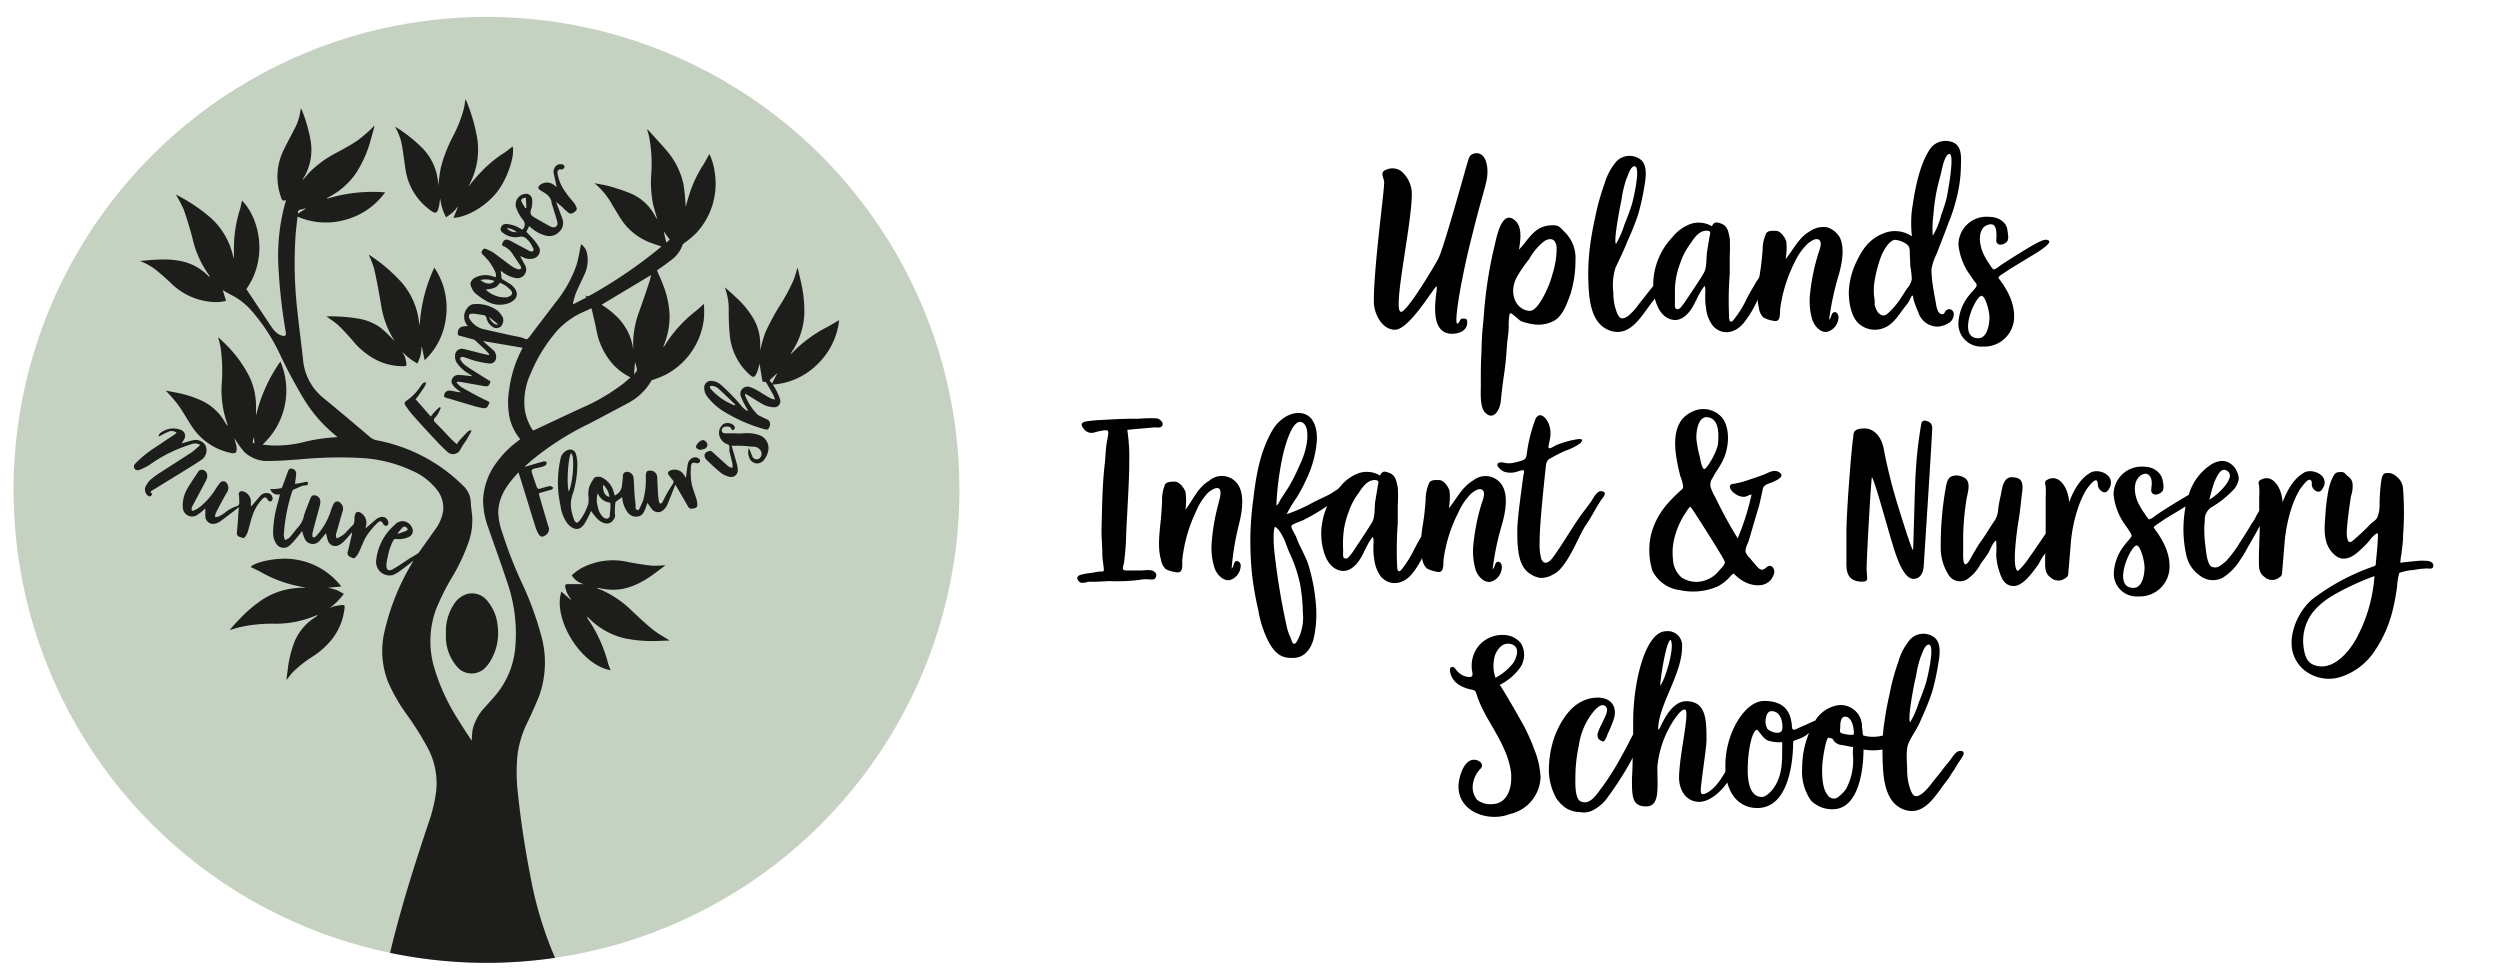
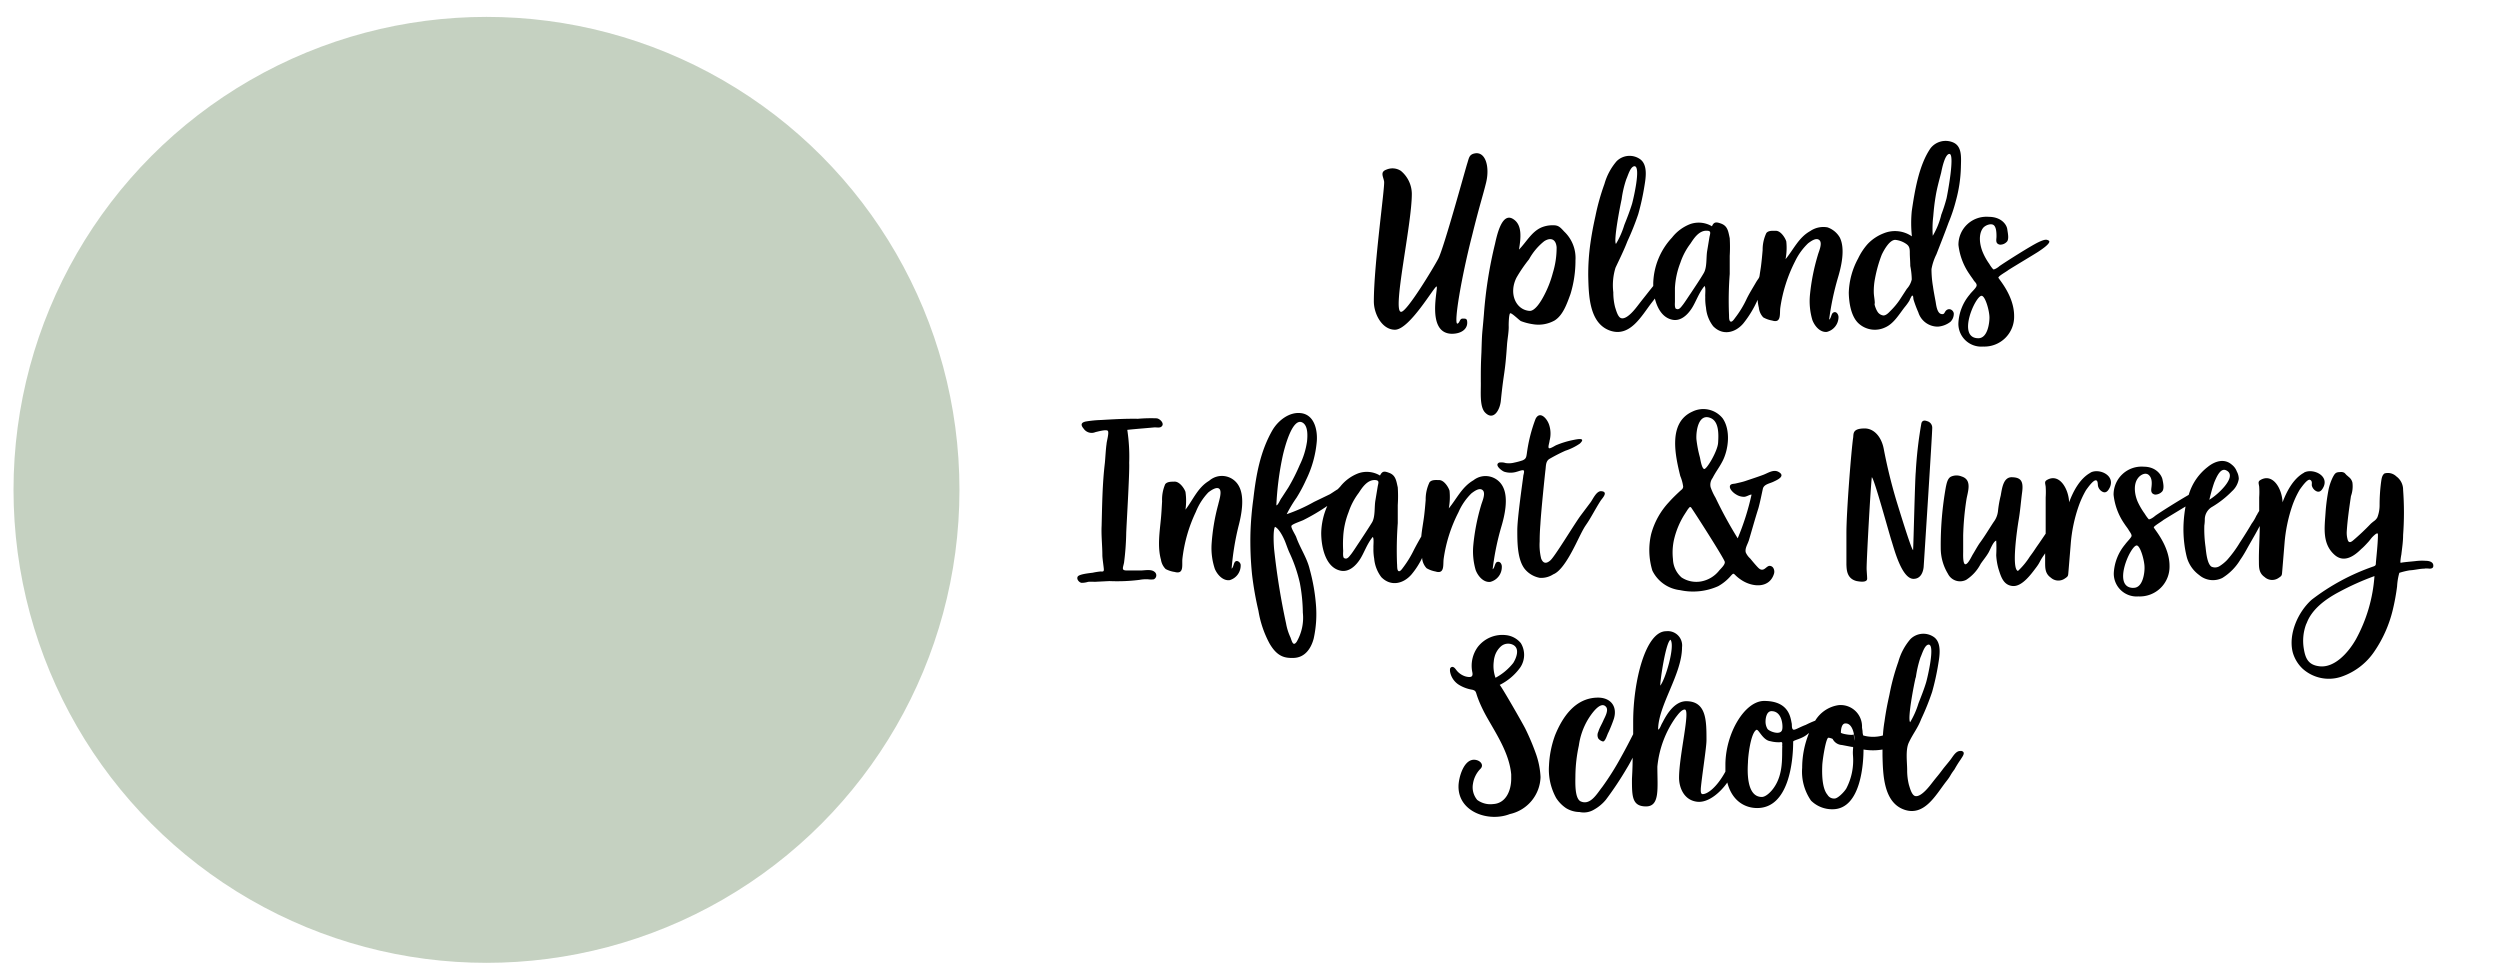
<svg xmlns="http://www.w3.org/2000/svg" data-name="Uplands Infant and Nursery School" preserveAspectRatio="xMinYMin meet" width="370" height="145">
-   <path d="M228.09 33.68a4.26 4.26 0 011.81-.34c.73 0 1 .27 1.59.92a5.38 5.38 0 011.68 4.26 16.94 16.94 0 01-.74 5c-.56 1.54-1.12 3.12-2.33 3.9a4.9 4.9 0 01-3.25.56 8.17 8.17 0 01-1.76-.46c-.25-.13-1.4-1.28-1.59-1.15s-.23 1.64-.21 2c0 .81-.16 1.64-.24 2.48-.33 4.84-.46 3.81-.93 8.5-.15 1.38-1.11 3-2.36 1.67-.82-.92-.56-3.17-.6-4.53 0-1.83 0-2.48.09-4.31.11-3.5.08-2.19.37-5.68a63.22 63.22 0 011.65-10.44c.34-1.56 1.09-4.7 2.71-3.62 1.35.87 1.1 2.83.83 4.5 1.12-1.15 1.85-2.61 3.28-3.26zm.42 10.07a15.64 15.64 0 001.31-3.36 12.65 12.65 0 00.56-3.81c-.14-1.4-1.09-1.38-1.85-.87a8.84 8.84 0 00-2.23 2.66 21.67 21.67 0 00-1.86 2.72c-1.18 2.35-.1 4.75 1.9 4.92.84.09 1.76-1.47 2.17-2.26zm-15.63-5.49c.83-1.62 4-13.23 4.27-14.06s.27-1.34 1.14-1.5c1.58-.28 2.21 2 1.66 4.3-.47 1.94-.95 3.28-2.09 7.9-1.58 6.16-2.73 13-2.17 13 .39-.12.31-.75.79-.75s.67 0 .67.63c0 .87-.79 1.62-2.29 1.62-3.91-.08-1.9-7-2.25-7s-4 6.4-6.16 6.4c-1.9 0-3.12-2.33-3.12-4.19 0-5.45 1.64-16.83 1.52-17.74-.12-.75-.64-1.42.35-1.77a2.26 2.26 0 012.13.19 4.46 4.46 0 011.62 3.4c0 4.62-2.94 17.46-1.59 17.46.83.08 4.89-6.67 5.52-7.89zm58.45 8c-.33.18-.29.83-.62 1.05a40.25 40.25 0 011.29-6.16c.51-1.68 1.13-4.31.29-6a3.38 3.38 0 00-1.82-1.5 3.44 3.44 0 00-2.56.55c-1.71.95-2.44 2.7-3.65 4.16a8.94 8.94 0 00.11-2.63c-.18-.58-.84-1.57-1.53-1.57-.47 0-1.1-.07-1.42.33a5.74 5.74 0 00-.55 2.52c-.07.84-.15 1.68-.26 2.52-.06.4-.13.82-.19 1.25s-.21.44-.58 1.09-1 1.64-1.39 2.48a14.64 14.64 0 01-1.62 2.65c-.14.18-.47.73-.73.58s-.18-.84-.21-1.09a51.54 51.54 0 01.11-5.95v-2.67a22.91 22.91 0 000-2.62c-.22-1-.29-1.79-1.28-2.16-.69-.25-1.06-.29-1.35.4a3.83 3.83 0 00-3.21-.33 6.28 6.28 0 00-2.7 2 10.3 10.3 0 00-2.78 6.75v.42l-.54.67c-1 1.28-.8 1-1.75 2.23-.15.18-1.53 2.12-2.45 1.86-.51-.14-.76-1.2-.91-1.64a8.87 8.87 0 01-.26-2.19 8.74 8.74 0 01.33-3.65c.62-1.32 1.24-2.56 1.76-3.91a39.87 39.87 0 001.6-4 36.45 36.45 0 00.91-4.13c.19-1.16.55-3.14-.62-4a2.71 2.71 0 00-3.5.3 8.83 8.83 0 00-1.79 3.35 33.59 33.59 0 00-1.34 4.78c-.33 1.5-.51 2.45-.73 3.94a32.82 32.82 0 00-.33 5c.07 2.77.14 6.93 3.25 8 2.95 1 4.63-2.19 6.13-4.13.24-.3.38-.49.48-.63.37 1.48 1.16 2.88 2.64 3.15 1.21.22 2.19-.73 2.81-1.68s1.06-2.33 1.9-3.32c.22.22.07 1.28.11 1.61a7.78 7.78 0 00.11 1.6 5.16 5.16 0 001.06 2.74c1.39 1.43 3.25 1 4.45-.4a15.75 15.75 0 002.13-3.51 6.48 6.48 0 00.18 1.17 2.46 2.46 0 00.65 1.43 4 4 0 001.32.47c1.39.44 1.09-1 1.2-1.86a22 22 0 012.19-6.9 9.1 9.1 0 011.94-2.68c.4-.29 1.2-.91 1.68-.44s-.15 1.76-.26 2.23a30.51 30.51 0 00-1.17 6 9.8 9.8 0 00.37 3.57c.33.88 1.13 1.87 2.15 1.76a2.28 2.28 0 001.72-2.19c0-.38-.33-.93-.77-.67zM240 29.5a15.5 15.5 0 01.7-3c.22-.44.58-1.86 1.2-1.9 1 0-.18 4.93-.36 5.58-.33 1.06-.73 2.09-1.14 3.11a12.39 12.39 0 01-1.24 2.81c-.38-.47.61-5.58.84-6.6zm13 5.59l-.33 2c-.18 1 0 2.44-.51 3.32s-1.27 2-1.93 3c-.33.47-.81 1.24-1.17 1.71-.22.26-.55.81-.95.59h-.07c-.22-.22-.15-.84-.15-1.09v-2a11.91 11.91 0 01.8-3.72 9.84 9.84 0 011.5-2.85c.44-.66 1.24-2 2.48-1.9.62.02.44.39.33.94zm29.94-3.84c.44-3 1.06-6.82 2.78-9.31a2.83 2.83 0 013.32-.87c1.39.58 1.2 2.26 1.17 3.76a20.32 20.32 0 01-.73 4.85 24 24 0 01-1.1 3.29c-.58 1.6-1.17 3.07-1.79 4.67a8 8 0 00-.73 2.19 15.52 15.52 0 00.22 2.56c.11.8.26 1.53.4 2.3.08.51.22 1.64.81 1.78s.43-.36.87-.62.92.08 1 .52a1.65 1.65 0 01-.51 1.27 3.45 3.45 0 01-1.82.7 3 3 0 01-2.92-2.12 16.55 16.55 0 01-.7-1.86c-.07-.22 0-.7-.25-.59a4.15 4.15 0 00-.37.73 8.32 8.32 0 01-.73 1c-.84 1.09-1.6 2.4-2.84 2.95a3.56 3.56 0 01-3.91-.55c-1.13-1-1.46-3-1.49-4.56a11.21 11.21 0 011.38-5.08 9.13 9.13 0 011.39-2.12 6.46 6.46 0 012.37-1.6 4.41 4.41 0 014.2.44 18.57 18.57 0 01-.02-3.73zM277.8 46a1.2 1.2 0 00.94.69c.44 0 .81-.44 1.1-.73a10.69 10.69 0 001.28-1.53l1.09-1.68a3.06 3.06 0 00.73-1.39 11 11 0 00-.22-2c0-.66-.07-1.31-.07-2s-.11-1-.62-1.32a3.44 3.44 0 00-1.53-.54c-.84 0-1.65 1.46-2 2.19a19.67 19.67 0 00-1 3.54 9.7 9.7 0 00-.18 2c0 .54.15 1.13.15 1.67-.15.1.29 1.1.33 1.1zm9.49-14.17a23.8 23.8 0 00.8-2.48c.15-.69 1.28-6.68.4-6.57-.66.07-1.09 2.23-1.2 2.78-.29 1.13-.62 2.29-.81 3.46s-.25 1.72-.36 3a15.41 15.41 0 00-.07 2.88 11.23 11.23 0 001.24-3.03zm8.46 9.24c0 .18 2.34 2.66 2.34 5.69a4.41 4.41 0 01-4.6 4.53 3.38 3.38 0 01-3.65-3.43 7.09 7.09 0 011.68-4.27c.22-.33.87-.88 1-1.24s-.3-.66-.4-.84-.44-.62-.63-.92a9.41 9.41 0 01-1.64-4.34 4.14 4.14 0 014.46-4.16c1.93 0 2.7 1.2 2.77 1.86.07.51.26 1.31 0 1.75a1.33 1.33 0 01-1.09.51c-.73-.14-.51-.76-.51-1.2s0-1.35-.4-1.68-1.28 0-1.61.44c-.73 1-.44 2.59 0 3.61a8.66 8.66 0 00.95 1.68 4.11 4.11 0 00.58.8c.18.08.77-.32.91-.47 1-.69 4.64-3 5.77-3.54s1.28-.37 1.57-.22c.36.37-1.28 1.42-1.61 1.64-.62.4-3.79 2.3-4.41 2.7-.31.26-1.44.85-1.48 1.14zM294.44 47c0-1-.62-3.22-1.17-3.22-.91 0-3.72 6.28-.47 6.28 1.38-.01 1.64-2.27 1.64-3.06zM167.12 68.52c.08 1.49-.44 9.82-.44 10.44a39.3 39.3 0 01-.32 4.3c-.15.77-.44 1.17.4 1.17h2.08c.58 0 1.5-.22 2 .18a.65.65 0 01-.08 1.13 2.68 2.68 0 01-.8 0 5.25 5.25 0 00-1.31.08 26.63 26.63 0 01-4.46.18l-2.19.11a7.53 7.53 0 00-.95 0 3.28 3.28 0 01-1 .15c-.36-.08-.76-.55-.55-.92s1.72-.51 2.23-.58a9.88 9.88 0 011.13-.18c.33 0 .51.07.51-.3 0-.21-.22-1.67-.22-2.08 0-1.46-.18-2.92-.11-4.38.08-3.1.11-6.2.48-9.3.07-.7.14-2.12.25-2.81 0-.33.41-1.68.19-1.94s-1.5.11-1.83.18a1.43 1.43 0 01-1.75-.51c-.47-.55-.4-.91.33-1.06a16.84 16.84 0 012.23-.22c1.86-.11 3.65-.21 5.47-.18a22.79 22.79 0 012.74-.07c.47 0 1.31.8.73 1.24-.26.22-.77.07-1.1.11s-3 .25-3.94.36a26.51 26.51 0 01.28 4.9zm16.5 15.09a2.26 2.26 0 01-1.62 2.25c-1 .14-1.85-.81-2.21-1.68a9.8 9.8 0 01-.48-3.56 30 30 0 011-6c.1-.48.56-1.81.18-2.24s-1.27.19-1.66.5a8.94 8.94 0 00-1.84 2.87 21.9 21.9 0 00-2 7c-.07.92.26 2.29-1.14 1.9a4.07 4.07 0 01-1.33-.43 2.47 2.47 0 01-.7-1.4c-.54-1.92-.18-4.16 0-6.1.08-.84.12-1.68.17-2.53a5.76 5.76 0 01.46-2.53c.32-.41.94-.36 1.41-.38.7 0 1.39.94 1.59 1.52a9.27 9.27 0 010 2.63c1.15-1.5 1.82-3.28 3.51-4.28a2.85 2.85 0 014.4.8c.9 1.65.37 4.3-.08 6a39.27 39.27 0 00-1 6.21c.32-.23.27-.89.59-1.08s.74.21.75.53zm37.91-.42c-.32.18-.29.84-.62 1.06a39 39 0 011.25-6.17c.51-1.68 1.13-4.31.29-6a2.88 2.88 0 00-4.38-1c-1.72 1-2.45 2.71-3.65 4.16a9.22 9.22 0 00.11-2.62c-.19-.59-.84-1.57-1.54-1.57-.47 0-1.09-.08-1.42.33A5.8 5.8 0 00211 74c-.07.84-.14 1.68-.25 2.52s-.31 1.9-.4 2.88c-.37.64-.73 1.29-1.07 1.94a15.52 15.52 0 01-1.57 2.59c-.15.19-.48.73-.73.59s-.18-.84-.22-1.1a53.89 53.89 0 01.11-6v-2.66a21 21 0 000-2.63c-.22-.95-.29-1.79-1.28-2.15-.69-.26-1-.3-1.35.4a3.79 3.79 0 00-3.21-.33 6.25 6.25 0 00-2.7 2c-.11.11-.22.22-.32.34-.45.27-.9.59-1.19.76l-2.34 1.13a23.76 23.76 0 01-4.05 1.82 19 19 0 011.46-2.44 21.53 21.53 0 001.39-2.6 16 16 0 001.61-5.8c.11-1.64-.37-3.9-2.38-4.12-1.71-.19-3.32 1.09-4.16 2.48-1.82 3.14-2.44 6.61-2.85 10.18a47.59 47.59 0 00-.43 5 49 49 0 00.23 6.2 47.3 47.3 0 00.95 5.4 15.42 15.42 0 001.61 4.78c1.2 2.12 2.41 2.23 3.65 2.19 1.6-.07 2.52-1.35 2.92-2.88a16.81 16.81 0 00.33-5 27.84 27.84 0 00-.92-5.22c-.4-1.71-1.42-3.14-2-4.78-.15-.4-.84-1.42-.7-1.68s1.39-.66 1.76-.84a30.27 30.27 0 003.54-2.09 10.4 10.4 0 00-.9 4c0 1.94.58 5.15 2.92 5.59 1.2.22 2.19-.73 2.81-1.68s1.06-2.34 1.9-3.32c.21.22.07 1.27.1 1.6a7.93 7.93 0 00.11 1.61 5.27 5.27 0 001.06 2.74c1.39 1.42 3.25 1 4.46-.4a11.7 11.7 0 001.58-2.46v.12a2.47 2.47 0 00.66 1.42 4.11 4.11 0 001.31.48c1.39.44 1.1-1 1.21-1.86a21.65 21.65 0 012.19-6.9 8.85 8.85 0 011.93-2.81c.4-.3 1.21-.92 1.68-.44s-.14 1.75-.26 2.22a30.78 30.78 0 00-1.16 6 9.87 9.87 0 00.36 3.58c.33.87 1.13 1.86 2.16 1.75a2.27 2.27 0 001.71-2.19c.03-.45-.27-.93-.74-.74zm-31.7-15.66c.22-1 1.39-5.8 2.92-5 .87.47.77 2 .69 2.81a11.68 11.68 0 01-1.09 3.5 27.92 27.92 0 01-1.68 3.32l-1 1.54c-.19.21-.51 1.09-.77 1.09a44.46 44.46 0 01.93-7.26zm2.55 18.76a24.73 24.73 0 01.44 4.38 7.09 7.09 0 01-.91 4.31c-.51.73-.69 0-.91-.62a8.25 8.25 0 01-.66-2.08 103.55 103.55 0 01-1.75-10.81c-.07-.58-.22-3 .11-3.5.58.26 1.17 1.42 1.42 2s.48 1.35.8 2a21.58 21.58 0 011.46 4.32zM203.9 72l-.33 2c-.19 1 0 2.45-.51 3.32-.62 1-1.28 2-1.94 3-.33.48-.8 1.24-1.17 1.72-.22.25-.54.8-.95.58a.11.11 0 00-.07 0c-.22-.22-.14-.84-.14-1.1a16.85 16.85 0 010-2 11.69 11.69 0 01.8-3.72 9.85 9.85 0 011.5-2.85c.43-.65 1.24-2 2.48-1.9.62.06.43.42.33.95zm21.54-1.5c0-.18.22-.73.07-.87s-.8.14-1 .18a3.09 3.09 0 01-1.9 0c-.37-.15-1.5-1-.73-1.35a2.06 2.06 0 01.95.07 3.23 3.23 0 001.31-.07 9.5 9.5 0 001.21-.33c.51-.22.54-.48.62-1a22.74 22.74 0 011.29-5.13c.62-1.24 1.68-.11 2 .84a4.12 4.12 0 01.07 2.41c0 .22-.25.87-.11 1.06s1-.41 1.14-.44a13.24 13.24 0 012.37-.73c.55-.11 2.12-.48 1.09.51a8.45 8.45 0 01-2.15 1.06 25.79 25.79 0 00-2.34 1.2c-.62.37-.51 1.13-.62 1.79-.11 1-.62 5.88-.73 7.85-.07.87-.11 1.71-.11 2.59a8.52 8.52 0 00.22 2.52c.33.84.84.73 1.35.29.66-.55 3.43-5.18 4.49-6.64l1.5-2c.36-.51.88-1.72 1.61-1.61 1 .11.14 1-.11 1.35-.48.73-.92 1.54-1.39 2.34-.88 1.53-.8 1.1-1.61 2.7s-2.44 5.29-4.05 5.91a3.25 3.25 0 01-2 .52 3.77 3.77 0 01-2.19-1.28c-1.13-1.39-1.13-4-1.13-5.77s.77-7.07.88-7.95zm33.37 9.53c-.18.55-.58 1.13-.44 1.72a2.62 2.62 0 00.66.91c.33.4.66.8 1 1.17s.55.54.88.47.55-.44.91-.55a.65.65 0 01.66.37 1.07 1.07 0 01.07.8c-.66 2.12-3 2-4.6 1.06a6 6 0 01-1.06-.8c-.36-.37-.36-.33-.69 0a6.84 6.84 0 01-1.9 1.57 9.08 9.08 0 01-5.66.59 5.21 5.21 0 01-4.09-2.89 10.41 10.41 0 01-.18-5.4 11.13 11.13 0 012.63-4.73c.51-.58 1.09-1.13 1.68-1.68.25-.22.4-.29.43-.62a6.13 6.13 0 00-.43-1.57c-.73-3-1.86-7.88 1.79-9.53a3.67 3.67 0 014.49 1c1.2 1.75.87 4.56 0 6.28-.51 1-1 1.57-1.5 2.55a1.65 1.65 0 00-.29 1.35 8.59 8.59 0 00.73 1.57 61.76 61.76 0 003.28 6 37.39 37.39 0 002.05-6.47c-.33 0-.73.33-1.13.33a2.21 2.21 0 01-1.17-.36c-.33-.18-.95-.73-.91-1.17s.58-.37.84-.44c.47-.11 1-.22 1.42-.36.88-.3 1.79-.59 2.67-.92.69-.25 1.53-.87 2.29-.43 1.1.62-.25 1.2-.8 1.46s-1.35.36-1.53 1c-.22 1-.4 1.94-.66 2.89-.53 1.67-.96 3.24-1.44 4.85zm-3.54 3.14c0-.37-4.56-7.48-4.89-7.92a.42.42 0 00-.22-.22c-.11 0-.22.18-.37.36l-.54.84a12.19 12.19 0 00-1.5 3.65 8.8 8.8 0 00-.15 2.89 3.74 3.74 0 001.28 2.7 4 4 0 002.89.58 4.42 4.42 0 002.66-1.6c.26-.31.88-.86.84-1.26zM251.07 65a17.11 17.11 0 00.51 2.66c.08.33.26 1.61.62 1.75s2-2.63 2.08-3.87.15-3.17-1.13-3.68c-1.79-.72-2.15 1.95-2.08 3.14zm32.46 4.89a60.45 60.45 0 01.84-7.27c.14-.4.44-.44.84-.29a1 1 0 01.76 1c0 1-1.2 19.53-1.27 20.59-.08.77-.44 1.75-1.5 1.75-1.75 0-2.88-4.49-3.25-5.62s-2.59-9.31-2.92-9.42c-.18 1.43-.77 12.05-.77 13.51 0 .29.08 1.17.08 1.5 0 .58-.95.47-1.54.36-1.53-.36-1.49-1.79-1.53-2.41v-4.71c0-3.17.73-12.34 1-14.12.07-.59-.11-1.35 1.71-1.35 1.32 0 2.45 1.16 2.81 3a77 77 0 001.9 7.77c1.17 3.8 2.26 7.23 2.45 7.23.06-1.03.28-10.49.39-11.54zm25.87.07c-1.68.91-2.66 3-3.17 4.38-.08-2-1.43-4.34-3.25-3.32-.44.25-.29.47-.22 1a12.34 12.34 0 010 1.6v5.36l-1 1.47c-.8 1.13-.54.84-1.35 1.93a10.76 10.76 0 01-1.75 2.12c-1-.26-.11-6.31.11-7.59s.33-2.74.51-4.09c.22-1.68-.25-2.15-1.5-2.19s-1.46 1.5-1.67 2.7a16.34 16.34 0 00-.41 2.34 3.26 3.26 0 01-.65 1.6c-.7 1.06-1.32 2.12-2.08 3.14-.37.55-.66 1.1-1 1.65-.18.29-.69 1.45-1.09 1.45s-.33-1.49-.33-1.86v-2.41a41.26 41.26 0 01.48-5.29c.18-1.13.91-2.92-.7-3.43a2 2 0 00-1.53 0c-.55.22-.69 1-.81 1.54a49.07 49.07 0 00-.76 9.09 7.3 7.3 0 001.06 3.76 2 2 0 002.7.91 6.17 6.17 0 002.15-2.37c.4-.59.84-1.1 1.17-1.68.22-.37.69-1.65 1.13-1.76a19.45 19.45 0 010 2.16 9.34 9.34 0 00.33 2c.37 1.17.73 2.45 2.12 2.56s2.74-1.79 3.43-2.7.47-.88 1.2-1.9l.16-.24v1.3c0 .91 0 1.71.84 2.3a1.66 1.66 0 002 .18c.62-.4.55-.4.62-1.17l.33-4a22.17 22.17 0 011.17-5.59 14.15 14.15 0 011.09-2.37c.22-.29 1.13-1.64 1.54-1.43.25.11.18.66.25.88a1.31 1.31 0 00.44.66c.62.47 1 .11 1.31-.55.78-1.8-1.63-2.82-2.87-2.16zm31.6 0c-1.68.91-2.66 3-3.18 4.38-.07-2-1.42-4.34-3.24-3.32-.44.25-.3.47-.22 1a12.31 12.31 0 010 1.6v2l-.23.37a1.37 1.37 0 01-.19.33 5.91 5.91 0 01-.69 1.17c-.29.51-1 1.68-1.75 2.81a17.13 17.13 0 01-1.9 2.59 5.92 5.92 0 01-1.06.87 1.27 1.27 0 01-1.24.11c-.66-.43-.8-2.22-.88-2.92a18.73 18.73 0 01-.18-3.17 6.48 6.48 0 00.07-.84 2.15 2.15 0 011.11-1.94 14.37 14.37 0 002.92-2.3 3.11 3.11 0 001-1.82 2.38 2.38 0 00-.29-1.1 2.25 2.25 0 00-.73-1c-1.13-1-2.55-.51-3.58.33a8.07 8.07 0 00-2.81 4.13c-1.52.87-4.21 2.55-5 3.13-.15.15-.73.55-.92.48a5.48 5.48 0 01-.58-.8 10.67 10.67 0 01-1-1.68c-.47-1-.77-2.63 0-3.62.32-.44 1.09-.91 1.6-.44s.44 1.25.4 1.68-.22 1.06.51 1.21a1.39 1.39 0 001.1-.51c.29-.44.11-1.24 0-1.76s-.84-1.86-2.78-1.86a4.14 4.14 0 00-4.45 4.16 9.29 9.29 0 001.64 4.35c.18.29.44.58.62.91.11.18.44.59.4.84s-.73.91-.95 1.24a7.18 7.18 0 00-1.68 4.27 3.38 3.38 0 003.65 3.43 4.4 4.4 0 004.6-4.52c0-3-2.33-5.51-2.33-5.7s1.17-.87 1.42-1.09c.43-.28 2.1-1.28 3.28-2a20 20 0 00-.29 2.51 17.6 17.6 0 00.11 3 16.22 16.22 0 00.37 2 4.86 4.86 0 001.82 2.63 3.13 3.13 0 003.43.44 8 8 0 002.67-2.71c.44-.62.8-1.27 1.2-2l1-1.75c.24-.43.45-.82.67-1.23 0 1.69-.15 3.63-.12 5.25 0 .91 0 1.71.84 2.3a1.66 1.66 0 002 .18c.62-.4.55-.4.62-1.17l.33-4a22.61 22.61 0 011.16-5.59 13.44 13.44 0 011.1-2.37c.22-.29 1.13-1.64 1.53-1.43s.19.66.26.88a1.31 1.31 0 00.44.66c.62.47 1 .11 1.31-.55.74-1.71-1.67-2.73-2.91-2.07zm-13.25 1.35c.48-1.17 1-2 1.68-1.72.95.41.66 1.35-.18 2.38a10 10 0 01-2.27 2c.15-.6.41-1.69.77-2.68zm-12 15.7c-3.25 0-.44-6.28.48-6.28.54 0 1.16 2.26 1.16 3.21.03.78-.22 3.06-1.61 3.06zm43.08-2.85c-.7 0-1.5.22-2.2.25a11 11 0 00-1.53.37 9.07 9.07 0 00-.33 2 32.28 32.28 0 01-.62 3.4 18.59 18.59 0 01-2.77 6.27 9.61 9.61 0 01-4.82 3.69 5.8 5.8 0 01-5.77-1.17 5.31 5.31 0 01-1.46-2.41c-.69-2.7.77-6 2.81-7.81a32.29 32.29 0 019.17-4.93c.29-.11.32-.22.32-.51.11-1.27.26-2.55.3-3.83 0-.44.07-.69-.33-.44a4.88 4.88 0 00-.59.55c-.18.22-.36.47-.54.66s-.62.69-1 1c-1 1-2.52 2.12-3.94.88-1.86-1.64-1.5-4-1.35-6.24a27.64 27.64 0 01.47-3.54 7.93 7.93 0 01.62-1.75c.3-.55.44-.73 1.06-.73a.94.94 0 01.67.13l.18.19a1.13 1.13 0 00.22.21l.25.22a1.43 1.43 0 01.51.81 4.3 4.3 0 01-.22 2c-.25 1.72-.51 3.47-.62 5.22a3.74 3.74 0 00.15 1.28c.11.29.29.47.77.07a34 34 0 002.63-2.48 7 7 0 01.54-.44 1.55 1.55 0 00.44-.51 5 5 0 00.33-1.83 26.69 26.69 0 01.22-3.39c.07-.44.11-1 .51-1.28a1.8 1.8 0 011.75.44 2.43 2.43 0 011 2 45.13 45.13 0 010 6.68c0 1-.15 1.9-.26 2.88a8.83 8.83 0 00-.14 1c0 .14 0 .25.07.22.51-.11 1.72-.19 2.26-.26A7.75 7.75 0 01359 83c.55 0 1.17.18 1.13.76 0 .33-.29.4-.55.4a4.52 4.52 0 00-.72-.02zm-17.49 8.14a7.06 7.06 0 00-.36 3.8c.25 1.49.76 2.33 2.3 2.51 2.22.26 4.27-2 5.4-4a22.74 22.74 0 002.74-9.35 39.4 39.4 0 00-5.22 2.34c-1.95 1.03-4.06 2.53-4.83 4.68zM228 115a5.78 5.78 0 01-4.54 5.48c-3.1 1.22-7.64-.27-7.6-4.11 0-1.25.82-4.35 2.66-3.88.66.16 1.1.78.59 1.29A4 4 0 00218 116a2.91 2.91 0 00.63 2.39 3.28 3.28 0 002.37.61c1.88-.11 2.66-2 2.66-3.76v-.62c-.27-3.06-2.11-5.84-3.6-8.47a22 22 0 01-1.1-2.23c-.16-.39-.31-.78-.43-1.17s-.16-.55-.63-.67a5.37 5.37 0 01-1.88-.67 2.89 2.89 0 01-1.41-2 1.64 1.64 0 010-.44.38.38 0 01.31-.27c.28 0 .44.24.59.43a2.68 2.68 0 001.45 1c.71.16 1.1.08.94-.66a4.72 4.72 0 01.82-3.73 4.6 4.6 0 014.17-1.74 3.29 3.29 0 012.19 1.18 3.33 3.33 0 01-.08 3.6 8.27 8.27 0 01-3.05 2.59c.15 0 3.56 5.95 3.83 6.54a34.4 34.4 0 011.49 3.52A12 12 0 01228 115zm-6.66-14.69a8.43 8.43 0 002.62-2.19c.47-.75 1-2.12 0-2.67a1.62 1.62 0 00-1.76.16 3.12 3.12 0 00-1 1.6 3.33 3.33 0 00-.12.67 5.26 5.26 0 00.24 2.39zm68.84 10.85c-.65-.11-1.13.77-1.46 1.21s-.65.8-1.09 1.35c-.95 1.28-.8 1-1.75 2.23-.15.18-1.54 2.11-2.45 1.86-.51-.15-.77-1.21-.91-1.65a8.81 8.81 0 01-.26-2.19c0-1.16-.27-3 .25-4.08.62-1.32 1.32-2.12 1.83-3.47a37 37 0 001.61-4 36.76 36.76 0 00.91-4.12c.19-1.17.55-3.14-.62-4a2.72 2.72 0 00-3.5.29 8.73 8.73 0 00-1.79 3.36 32.55 32.55 0 00-1.31 4.85c-.33 1.5-.52 2.45-.73 3.95a19.69 19.69 0 00-.24 2.1 5.39 5.39 0 01-2.91 0 1.88 1.88 0 01-.1-.6c0-.08-.08-.53-.08-.56v-.22a3.17 3.17 0 00-3.47-3.11 4.86 4.86 0 00-3.46 2.3 13.71 13.71 0 00-1.39.62c-1 .37-1.61.81-1.86.7s-.19-.7-.22-.88c-.18-.8-.33-3.36-4.09-3.36-2.88 0-5.73 4.82-5.73 9.46v1c-1.29 2.36-2.66 3.33-3.36 3.33-.35 0-.28-.57-.28-.86.18-1.94.84-6.06.84-7.12 0-2.89 0-5.77-3-5.77-2.08 0-3.32 2.85-3.54 3.21s-.33.88-.62 1c0-3.58 3.54-8.21 3.54-12.19a2.12 2.12 0 00-2.34-2.38c-3.06 0-4.89 7.41-4.89 13.4v1.84c-.51 1-1.07 2.1-1.76 3.33a40.61 40.61 0 01-2.82 4.49c-.73.91-1.71 2.73-3.13 2.15-1-.36-.84-3-.84-3.83a22 22 0 01.51-4.46 10.23 10.23 0 011.35-3.86c.36-.59 1.86-2.92 2.7-1.83.36.47-.15 1.42-.37 1.86-.25.62-.62 1.17-.8 1.79a1.11 1.11 0 000 1 1.27 1.27 0 00.69.44c.37 0 .63-1.06.81-1.35a21 21 0 00.8-2c.58-1.87-.51-3.22-2.52-3.14-3.21.11-5.07 2.84-6.17 5.54a14.9 14.9 0 00-.91 4.53 8.71 8.71 0 001.06 4.78 5.22 5.22 0 001.46 1.5 3.92 3.92 0 002 .58 2.93 2.93 0 002.15-.36 6.17 6.17 0 001.75-1.46 48.93 48.93 0 003.1-4.66c.34-.55.62-1.08.86-1.56 0 1.68-.1 2.94-.1 3.21 0 2.48 0 4 2.08 4s1.68-2.66 1.68-5.88a15.05 15.05 0 012.74-7.33c.22-.26.8-1.13 1.31-1.13.88 0-.84 6.79-.84 10.11 0 1.35.67 3.32 2.7 3.54 1.67.18 3.45-1.43 4.44-2.85.74 2.85 2.73 3.78 4.42 3.78 4.67 0 5.33-6.86 5.33-9.82 0-.25 1.42-.4 2.26-1.24h.07a13.72 13.72 0 00-1 5.11 7.51 7.51 0 001.31 4.85 4.44 4.44 0 003.18 1.28c4.34 0 4.59-7.23 4.59-8.84a8.51 8.51 0 002.81 0v.91c.07 2.78.14 6.94 3.25 8 2.95 1 4.63-2.18 6.13-4.12.84-1.06.47-.77 1.28-1.86a15.53 15.53 0 01.91-1.46c.24-.4.9-1.17-.02-1.28zm-6.64-10.87a16.56 16.56 0 01.69-3c.22-.43.59-1.86 1.21-1.89 1 0-.18 4.92-.37 5.58-.32 1.06-.73 2.08-1.13 3.1a12.39 12.39 0 01-1.24 2.81c-.42-.51.57-5.62.82-6.64zm-36.28-5.57c.65 1-.77 5.8-1.54 6.75-.02-.77.82-6.47 1.52-6.79zm16.52 15.68c-.08 1.46.22 4.09-1.24 6.17-.44.65-1.21 1.38-1.79 1.38-2.34 0-2.12-4-2.05-5.14 0-.73.37-4.27 1.24-4.79.33-.18.92 1.54 2.09 1.68a4.74 4.74 0 001.38.15c.42-.08.38.07.35.51zm0-2.52c-.11 1.06-1.9.4-2.19 0a2.09 2.09 0 01-.29-1.1c0-.47.15-1.53.88-1.53 1.5 0 1.69 1.93 1.61 2.59zm10.46 3v.12a5 5 0 000 .79 9 9 0 01-1 4.93c-.4.62-1.28 1.46-1.71 1.46a1.11 1.11 0 01-1.06-.55c-.59-.69-.88-2.15-.77-4.45.07-1 .55-4 .91-4a2 2 0 01.62.18 1.63 1.63 0 001.37.9l1.46.28c.15 0 .16 0 .2.08s-.01.07-.01.22zm.11-2.22c0 .24-1.65 0-1.9-.21s-.09-.32-.09-1c0-.47.11-1.38.66-1.38 1.14-.07 1.4 1.93 1.34 2.55z" />
+   <path d="M228.09 33.68a4.26 4.26 0 011.81-.34c.73 0 1 .27 1.59.92a5.38 5.38 0 011.68 4.26 16.94 16.94 0 01-.74 5c-.56 1.54-1.12 3.12-2.33 3.9a4.9 4.9 0 01-3.25.56 8.17 8.17 0 01-1.76-.46c-.25-.13-1.4-1.28-1.59-1.15s-.23 1.64-.21 2c0 .81-.16 1.64-.24 2.48-.33 4.84-.46 3.81-.93 8.5-.15 1.38-1.11 3-2.36 1.67-.82-.92-.56-3.17-.6-4.53 0-1.83 0-2.48.09-4.31.11-3.5.08-2.19.37-5.68a63.22 63.22 0 011.65-10.44c.34-1.56 1.09-4.7 2.71-3.62 1.35.87 1.1 2.83.83 4.5 1.12-1.15 1.85-2.61 3.28-3.26zm.42 10.07a15.64 15.64 0 001.31-3.36 12.65 12.65 0 00.56-3.81c-.14-1.4-1.09-1.38-1.85-.87a8.84 8.84 0 00-2.23 2.66 21.67 21.67 0 00-1.86 2.72c-1.18 2.35-.1 4.75 1.9 4.92.84.09 1.76-1.47 2.17-2.26zm-15.63-5.49c.83-1.62 4-13.23 4.27-14.06s.27-1.34 1.14-1.5c1.58-.28 2.21 2 1.66 4.3-.47 1.94-.95 3.28-2.09 7.9-1.58 6.16-2.73 13-2.17 13 .39-.12.31-.75.79-.75s.67 0 .67.63c0 .87-.79 1.62-2.29 1.62-3.91-.08-1.9-7-2.25-7s-4 6.4-6.16 6.4c-1.9 0-3.12-2.33-3.12-4.19 0-5.45 1.64-16.83 1.52-17.74-.12-.75-.64-1.42.35-1.77a2.26 2.26 0 012.13.19 4.46 4.46 0 011.62 3.4c0 4.62-2.94 17.46-1.59 17.46.83.08 4.89-6.67 5.52-7.89zm58.45 8c-.33.18-.29.83-.62 1.05a40.25 40.25 0 011.29-6.16c.51-1.68 1.13-4.31.29-6a3.38 3.38 0 00-1.82-1.5 3.44 3.44 0 00-2.56.55c-1.71.95-2.44 2.7-3.65 4.16a8.94 8.94 0 00.11-2.63c-.18-.58-.84-1.57-1.53-1.57-.47 0-1.1-.07-1.42.33a5.74 5.74 0 00-.55 2.52c-.07.84-.15 1.68-.26 2.52-.06.4-.13.82-.19 1.25s-.21.44-.58 1.09-1 1.64-1.39 2.48a14.64 14.64 0 01-1.62 2.65c-.14.18-.47.73-.73.58s-.18-.84-.21-1.09a51.54 51.54 0 01.11-5.95v-2.67a22.91 22.91 0 000-2.62c-.22-1-.29-1.79-1.28-2.16-.69-.25-1.06-.29-1.35.4a3.83 3.83 0 00-3.21-.33 6.28 6.28 0 00-2.7 2 10.3 10.3 0 00-2.78 6.75v.42l-.54.67c-1 1.28-.8 1-1.75 2.23-.15.18-1.53 2.12-2.45 1.86-.51-.14-.76-1.2-.91-1.64a8.87 8.87 0 01-.26-2.19 8.74 8.74 0 01.33-3.65c.62-1.32 1.24-2.56 1.76-3.91a39.87 39.87 0 001.6-4 36.45 36.45 0 00.91-4.13c.19-1.16.55-3.14-.62-4a2.71 2.71 0 00-3.5.3 8.83 8.83 0 00-1.79 3.35 33.59 33.59 0 00-1.34 4.78c-.33 1.5-.51 2.45-.73 3.94a32.82 32.82 0 00-.33 5c.07 2.77.14 6.93 3.25 8 2.95 1 4.63-2.19 6.13-4.13.24-.3.38-.49.48-.63.37 1.48 1.16 2.88 2.64 3.15 1.21.22 2.19-.73 2.81-1.68s1.06-2.33 1.9-3.32c.22.22.07 1.28.11 1.61a7.78 7.78 0 00.11 1.6 5.16 5.16 0 001.06 2.74c1.39 1.43 3.25 1 4.45-.4a15.75 15.75 0 002.13-3.51 6.48 6.48 0 00.18 1.17 2.46 2.46 0 00.65 1.43 4 4 0 001.32.47c1.39.44 1.09-1 1.2-1.86a22 22 0 012.19-6.9 9.1 9.1 0 011.94-2.68c.4-.29 1.2-.91 1.68-.44s-.15 1.76-.26 2.23a30.51 30.51 0 00-1.17 6 9.8 9.8 0 00.37 3.57c.33.88 1.13 1.87 2.15 1.76a2.28 2.28 0 001.72-2.19c0-.38-.33-.93-.77-.67zM240 29.5a15.5 15.5 0 01.7-3c.22-.44.58-1.86 1.2-1.9 1 0-.18 4.93-.36 5.58-.33 1.06-.73 2.09-1.14 3.11a12.39 12.39 0 01-1.24 2.81c-.38-.47.61-5.58.84-6.6zm13 5.59l-.33 2c-.18 1 0 2.44-.51 3.32s-1.27 2-1.93 3c-.33.47-.81 1.24-1.17 1.71-.22.26-.55.81-.95.59h-.07c-.22-.22-.15-.84-.15-1.09v-2a11.91 11.91 0 01.8-3.72 9.84 9.84 0 011.5-2.85c.44-.66 1.24-2 2.48-1.9.62.02.44.39.33.94zm29.94-3.84c.44-3 1.06-6.82 2.78-9.31a2.83 2.83 0 013.32-.87c1.39.58 1.2 2.26 1.17 3.76a20.32 20.32 0 01-.73 4.85 24 24 0 01-1.1 3.29c-.58 1.6-1.17 3.07-1.79 4.67a8 8 0 00-.73 2.19 15.52 15.52 0 00.22 2.56c.11.8.26 1.53.4 2.3.08.51.22 1.64.81 1.78s.43-.36.87-.62.92.08 1 .52a1.65 1.65 0 01-.51 1.27 3.45 3.45 0 01-1.82.7 3 3 0 01-2.92-2.12 16.55 16.55 0 01-.7-1.86c-.07-.22 0-.7-.25-.59a4.15 4.15 0 00-.37.73 8.32 8.32 0 01-.73 1c-.84 1.09-1.6 2.4-2.84 2.95a3.56 3.56 0 01-3.91-.55c-1.13-1-1.46-3-1.49-4.56a11.21 11.21 0 011.38-5.08 9.13 9.13 0 011.39-2.12 6.46 6.46 0 012.37-1.6 4.41 4.41 0 014.2.44 18.57 18.57 0 01-.02-3.73zM277.8 46a1.2 1.2 0 00.94.69c.44 0 .81-.44 1.1-.73a10.69 10.69 0 001.28-1.53l1.09-1.68a3.06 3.06 0 00.73-1.39 11 11 0 00-.22-2c0-.66-.07-1.31-.07-2s-.11-1-.62-1.32a3.44 3.44 0 00-1.53-.54c-.84 0-1.65 1.46-2 2.19a19.67 19.67 0 00-1 3.54 9.7 9.7 0 00-.18 2c0 .54.15 1.13.15 1.67-.15.1.29 1.1.33 1.1zm9.49-14.17a23.8 23.8 0 00.8-2.48c.15-.69 1.28-6.68.4-6.57-.66.07-1.09 2.23-1.2 2.78-.29 1.13-.62 2.29-.81 3.46s-.25 1.72-.36 3a15.41 15.41 0 00-.07 2.88 11.23 11.23 0 001.24-3.03zm8.46 9.24c0 .18 2.34 2.66 2.34 5.69a4.41 4.41 0 01-4.6 4.53 3.38 3.38 0 01-3.65-3.43 7.09 7.09 0 011.68-4.27c.22-.33.87-.88 1-1.24s-.3-.66-.4-.84-.44-.62-.63-.92a9.41 9.41 0 01-1.64-4.34 4.14 4.14 0 014.46-4.16c1.93 0 2.7 1.2 2.77 1.86.07.51.26 1.31 0 1.75a1.33 1.33 0 01-1.09.51c-.73-.14-.51-.76-.51-1.2s0-1.35-.4-1.68-1.28 0-1.61.44c-.73 1-.44 2.59 0 3.61a8.66 8.66 0 00.95 1.68 4.11 4.11 0 00.58.8c.18.08.77-.32.91-.47 1-.69 4.64-3 5.77-3.54s1.28-.37 1.57-.22c.36.37-1.28 1.42-1.61 1.64-.62.4-3.79 2.3-4.41 2.7-.31.26-1.44.85-1.48 1.14zM294.44 47c0-1-.62-3.22-1.17-3.22-.91 0-3.72 6.28-.47 6.28 1.38-.01 1.64-2.27 1.64-3.06zM167.12 68.52c.08 1.49-.44 9.82-.44 10.44a39.3 39.3 0 01-.32 4.3c-.15.77-.44 1.17.4 1.17h2.08c.58 0 1.5-.22 2 .18a.65.65 0 01-.08 1.13 2.68 2.68 0 01-.8 0 5.25 5.25 0 00-1.31.08 26.63 26.63 0 01-4.46.18l-2.19.11a7.53 7.53 0 00-.95 0 3.28 3.28 0 01-1 .15c-.36-.08-.76-.55-.55-.92s1.72-.51 2.23-.58a9.88 9.88 0 011.13-.18c.33 0 .51.07.51-.3 0-.21-.22-1.67-.22-2.08 0-1.46-.18-2.92-.11-4.38.08-3.1.11-6.2.48-9.3.07-.7.14-2.12.25-2.81 0-.33.41-1.68.19-1.94s-1.5.11-1.83.18a1.43 1.43 0 01-1.75-.51c-.47-.55-.4-.91.33-1.06a16.84 16.84 0 012.23-.22c1.86-.11 3.65-.21 5.47-.18a22.79 22.79 0 012.74-.07c.47 0 1.31.8.73 1.24-.26.22-.77.07-1.1.11s-3 .25-3.94.36a26.51 26.51 0 01.28 4.9zm16.5 15.09a2.26 2.26 0 01-1.62 2.25c-1 .14-1.85-.81-2.21-1.68a9.8 9.8 0 01-.48-3.56 30 30 0 011-6c.1-.48.56-1.81.18-2.24s-1.27.19-1.66.5a8.94 8.94 0 00-1.84 2.87 21.9 21.9 0 00-2 7c-.07.92.26 2.29-1.14 1.9a4.07 4.07 0 01-1.33-.43 2.47 2.47 0 01-.7-1.4c-.54-1.92-.18-4.16 0-6.1.08-.84.12-1.68.17-2.53a5.76 5.76 0 01.46-2.53c.32-.41.94-.36 1.41-.38.7 0 1.39.94 1.59 1.52a9.27 9.27 0 010 2.63c1.15-1.5 1.82-3.28 3.51-4.28a2.85 2.85 0 014.4.8c.9 1.65.37 4.3-.08 6a39.27 39.27 0 00-1 6.21c.32-.23.27-.89.59-1.08s.74.21.75.53zm37.91-.42c-.32.18-.29.84-.62 1.06a39 39 0 011.25-6.17c.51-1.68 1.13-4.31.29-6a2.88 2.88 0 00-4.38-1c-1.72 1-2.45 2.71-3.65 4.16a9.22 9.22 0 00.11-2.62c-.19-.59-.84-1.57-1.54-1.57-.47 0-1.09-.08-1.42.33A5.8 5.8 0 00211 74c-.07.84-.14 1.68-.25 2.52s-.31 1.9-.4 2.88c-.37.64-.73 1.29-1.07 1.94a15.52 15.52 0 01-1.57 2.59c-.15.19-.48.73-.73.59s-.18-.84-.22-1.1a53.89 53.89 0 01.11-6v-2.66a21 21 0 000-2.63c-.22-.95-.29-1.79-1.28-2.15-.69-.26-1-.3-1.35.4a3.79 3.79 0 00-3.21-.33 6.25 6.25 0 00-2.7 2c-.11.11-.22.22-.32.34-.45.27-.9.59-1.19.76l-2.34 1.13a23.76 23.76 0 01-4.05 1.82 19 19 0 011.46-2.44 21.53 21.53 0 001.39-2.6 16 16 0 001.61-5.8c.11-1.64-.37-3.9-2.38-4.12-1.71-.19-3.32 1.09-4.16 2.48-1.82 3.14-2.44 6.61-2.85 10.18a47.59 47.59 0 00-.43 5 49 49 0 00.23 6.2 47.3 47.3 0 00.95 5.4 15.42 15.42 0 001.61 4.78c1.2 2.12 2.41 2.23 3.65 2.19 1.6-.07 2.52-1.35 2.92-2.88a16.81 16.81 0 00.33-5 27.84 27.84 0 00-.92-5.22c-.4-1.71-1.42-3.14-2-4.78-.15-.4-.84-1.42-.7-1.68s1.39-.66 1.76-.84a30.27 30.27 0 003.54-2.09 10.4 10.4 0 00-.9 4c0 1.94.58 5.15 2.92 5.59 1.2.22 2.19-.73 2.81-1.68s1.06-2.34 1.9-3.32c.21.22.07 1.27.1 1.6a7.93 7.93 0 00.11 1.61 5.27 5.27 0 001.06 2.74c1.39 1.42 3.25 1 4.46-.4a11.7 11.7 0 001.58-2.46v.12a2.47 2.47 0 00.66 1.42 4.11 4.11 0 001.31.48c1.39.44 1.1-1 1.21-1.86a21.65 21.65 0 012.19-6.9 8.85 8.85 0 011.93-2.81c.4-.3 1.21-.92 1.68-.44s-.14 1.75-.26 2.22a30.78 30.78 0 00-1.16 6 9.87 9.87 0 00.36 3.58c.33.87 1.13 1.86 2.16 1.75a2.27 2.27 0 001.71-2.19c.03-.45-.27-.93-.74-.74zm-31.7-15.66c.22-1 1.39-5.8 2.92-5 .87.47.77 2 .69 2.81a11.68 11.68 0 01-1.09 3.5 27.92 27.92 0 01-1.68 3.32l-1 1.54c-.19.21-.51 1.09-.77 1.09a44.46 44.46 0 01.93-7.26zm2.55 18.76a24.73 24.73 0 01.44 4.38 7.09 7.09 0 01-.91 4.31c-.51.73-.69 0-.91-.62a8.25 8.25 0 01-.66-2.08 103.55 103.55 0 01-1.75-10.81c-.07-.58-.22-3 .11-3.5.58.26 1.17 1.42 1.42 2s.48 1.35.8 2a21.58 21.58 0 011.46 4.32zM203.9 72l-.33 2c-.19 1 0 2.45-.51 3.32-.62 1-1.28 2-1.94 3-.33.48-.8 1.24-1.17 1.72-.22.25-.54.8-.95.58a.11.11 0 00-.07 0c-.22-.22-.14-.84-.14-1.1a16.85 16.85 0 010-2 11.69 11.69 0 01.8-3.72 9.85 9.85 0 011.5-2.85c.43-.65 1.24-2 2.48-1.9.62.06.43.42.33.95zm21.54-1.5c0-.18.22-.73.07-.87s-.8.14-1 .18a3.09 3.09 0 01-1.9 0c-.37-.15-1.5-1-.73-1.35a2.06 2.06 0 01.95.07 3.23 3.23 0 001.31-.07 9.5 9.5 0 001.21-.33c.51-.22.54-.48.62-1a22.74 22.74 0 011.29-5.13c.62-1.24 1.68-.11 2 .84a4.12 4.12 0 01.07 2.41c0 .22-.25.87-.11 1.06s1-.41 1.14-.44a13.24 13.24 0 012.37-.73c.55-.11 2.12-.48 1.09.51a8.45 8.45 0 01-2.15 1.06 25.79 25.79 0 00-2.34 1.2c-.62.37-.51 1.13-.62 1.79-.11 1-.62 5.88-.73 7.85-.07.87-.11 1.71-.11 2.59a8.52 8.52 0 00.22 2.52c.33.84.84.73 1.35.29.66-.55 3.43-5.18 4.49-6.64l1.5-2c.36-.51.88-1.72 1.61-1.61 1 .11.14 1-.11 1.35-.48.73-.92 1.54-1.39 2.34-.88 1.53-.8 1.1-1.61 2.7s-2.44 5.29-4.05 5.91a3.25 3.25 0 01-2 .52 3.77 3.77 0 01-2.19-1.28c-1.13-1.39-1.13-4-1.13-5.77s.77-7.07.88-7.95zm33.37 9.53c-.18.55-.58 1.13-.44 1.72a2.62 2.62 0 00.66.91c.33.4.66.8 1 1.17s.55.54.88.47.55-.44.91-.55a.65.65 0 01.66.37 1.07 1.07 0 01.07.8c-.66 2.12-3 2-4.6 1.06a6 6 0 01-1.06-.8c-.36-.37-.36-.33-.69 0a6.84 6.84 0 01-1.9 1.57 9.08 9.08 0 01-5.66.59 5.21 5.21 0 01-4.09-2.89 10.41 10.41 0 01-.18-5.4 11.13 11.13 0 012.63-4.73c.51-.58 1.09-1.13 1.68-1.68.25-.22.4-.29.43-.62a6.13 6.13 0 00-.43-1.57c-.73-3-1.86-7.88 1.79-9.53a3.67 3.67 0 014.49 1c1.2 1.75.87 4.56 0 6.28-.51 1-1 1.57-1.5 2.55a1.65 1.65 0 00-.29 1.35 8.59 8.59 0 00.73 1.57 61.76 61.76 0 003.28 6 37.39 37.39 0 002.05-6.47c-.33 0-.73.33-1.13.33a2.21 2.21 0 01-1.17-.36c-.33-.18-.95-.73-.91-1.17s.58-.37.84-.44c.47-.11 1-.22 1.42-.36.88-.3 1.79-.59 2.67-.92.69-.25 1.53-.87 2.29-.43 1.1.62-.25 1.2-.8 1.46s-1.35.36-1.53 1c-.22 1-.4 1.94-.66 2.89-.53 1.67-.96 3.24-1.44 4.85zm-3.54 3.14c0-.37-4.56-7.48-4.89-7.92a.42.42 0 00-.22-.22c-.11 0-.22.18-.37.36l-.54.84a12.19 12.19 0 00-1.5 3.65 8.8 8.8 0 00-.15 2.89 3.74 3.74 0 001.28 2.7 4 4 0 002.89.58 4.42 4.42 0 002.66-1.6c.26-.31.88-.86.84-1.26zM251.07 65a17.11 17.11 0 00.51 2.66c.08.33.26 1.61.62 1.75s2-2.63 2.08-3.87.15-3.17-1.13-3.68c-1.79-.72-2.15 1.95-2.08 3.14zm32.46 4.89a60.45 60.45 0 01.84-7.27c.14-.4.44-.44.84-.29a1 1 0 01.76 1c0 1-1.2 19.53-1.27 20.59-.08.77-.44 1.75-1.5 1.75-1.75 0-2.88-4.49-3.25-5.62s-2.59-9.31-2.92-9.42c-.18 1.43-.77 12.05-.77 13.51 0 .29.08 1.17.08 1.5 0 .58-.95.47-1.54.36-1.53-.36-1.49-1.79-1.53-2.41v-4.71c0-3.17.73-12.34 1-14.12.07-.59-.11-1.35 1.71-1.35 1.32 0 2.45 1.16 2.81 3a77 77 0 001.9 7.77c1.17 3.8 2.26 7.23 2.45 7.23.06-1.03.28-10.49.39-11.54zm25.87.07c-1.68.91-2.66 3-3.17 4.38-.08-2-1.43-4.34-3.25-3.32-.44.25-.29.47-.22 1a12.34 12.34 0 010 1.6v5.36l-1 1.47c-.8 1.13-.54.84-1.35 1.93a10.76 10.76 0 01-1.75 2.12c-1-.26-.11-6.31.11-7.59s.33-2.74.51-4.09c.22-1.68-.25-2.15-1.5-2.19s-1.46 1.5-1.67 2.7a16.34 16.34 0 00-.41 2.34 3.26 3.26 0 01-.65 1.6c-.7 1.06-1.32 2.12-2.08 3.14-.37.55-.66 1.1-1 1.65-.18.29-.69 1.45-1.09 1.45s-.33-1.49-.33-1.86v-2.41a41.26 41.26 0 01.48-5.29c.18-1.13.91-2.92-.7-3.43a2 2 0 00-1.53 0c-.55.22-.69 1-.81 1.54a49.07 49.07 0 00-.76 9.09 7.3 7.3 0 001.06 3.76 2 2 0 002.7.91 6.17 6.17 0 002.15-2.37c.4-.59.84-1.1 1.17-1.68.22-.37.69-1.65 1.13-1.76a19.45 19.45 0 010 2.16 9.34 9.34 0 00.33 2c.37 1.17.73 2.45 2.12 2.56s2.74-1.79 3.43-2.7.47-.88 1.2-1.9l.16-.24v1.3c0 .91 0 1.71.84 2.3a1.66 1.66 0 002 .18c.62-.4.55-.4.62-1.17l.33-4a22.17 22.17 0 011.17-5.59 14.15 14.15 0 011.09-2.37c.22-.29 1.13-1.64 1.54-1.43.25.11.18.66.25.88a1.31 1.31 0 00.44.66c.62.47 1 .11 1.31-.55.78-1.8-1.63-2.82-2.87-2.16zm31.6 0c-1.68.91-2.66 3-3.18 4.38-.07-2-1.42-4.34-3.24-3.32-.44.25-.3.47-.22 1a12.31 12.31 0 010 1.6v2l-.23.37a1.37 1.37 0 01-.19.33 5.91 5.91 0 01-.69 1.17c-.29.51-1 1.68-1.75 2.81a17.13 17.13 0 01-1.9 2.59 5.92 5.92 0 01-1.06.87 1.27 1.27 0 01-1.24.11c-.66-.43-.8-2.22-.88-2.92a18.73 18.73 0 01-.18-3.17 6.48 6.48 0 00.07-.84 2.15 2.15 0 011.11-1.94 14.37 14.37 0 002.92-2.3 3.11 3.11 0 001-1.82 2.38 2.38 0 00-.29-1.1 2.25 2.25 0 00-.73-1c-1.13-1-2.55-.51-3.58.33a8.07 8.07 0 00-2.81 4.13c-1.52.87-4.21 2.55-5 3.13-.15.15-.73.55-.92.48a5.48 5.48 0 01-.58-.8 10.67 10.67 0 01-1-1.68c-.47-1-.77-2.63 0-3.62.32-.44 1.09-.91 1.6-.44s.44 1.25.4 1.68-.22 1.06.51 1.21a1.39 1.39 0 001.1-.51c.29-.44.11-1.24 0-1.76s-.84-1.86-2.78-1.86a4.14 4.14 0 00-4.45 4.16 9.29 9.29 0 001.64 4.35c.18.29.44.58.62.91.11.18.44.59.4.84s-.73.91-.95 1.24a7.18 7.18 0 00-1.68 4.27 3.38 3.38 0 003.65 3.43 4.4 4.4 0 004.6-4.52c0-3-2.33-5.51-2.33-5.7s1.17-.87 1.42-1.09c.43-.28 2.1-1.28 3.28-2a20 20 0 00-.29 2.51 17.6 17.6 0 00.11 3 16.22 16.22 0 00.37 2 4.86 4.86 0 001.82 2.63 3.13 3.13 0 003.43.44 8 8 0 002.67-2.71c.44-.62.8-1.27 1.2-2l1-1.75c.24-.43.45-.82.67-1.23 0 1.69-.15 3.63-.12 5.25 0 .91 0 1.71.84 2.3a1.66 1.66 0 002 .18c.62-.4.55-.4.62-1.17l.33-4a22.61 22.61 0 011.16-5.59 13.44 13.44 0 011.1-2.37c.22-.29 1.13-1.64 1.53-1.43s.19.66.26.88a1.31 1.31 0 00.44.66c.62.47 1 .11 1.31-.55.74-1.71-1.67-2.73-2.91-2.07zm-13.25 1.35c.48-1.17 1-2 1.68-1.72.95.41.66 1.35-.18 2.38a10 10 0 01-2.27 2c.15-.6.41-1.69.77-2.68zm-12 15.7c-3.25 0-.44-6.28.48-6.28.54 0 1.16 2.26 1.16 3.21.03.78-.22 3.06-1.61 3.06zm43.08-2.85c-.7 0-1.5.22-2.2.25a11 11 0 00-1.53.37 9.07 9.07 0 00-.33 2 32.28 32.28 0 01-.62 3.4 18.59 18.59 0 01-2.77 6.27 9.61 9.61 0 01-4.82 3.69 5.8 5.8 0 01-5.77-1.17 5.31 5.31 0 01-1.46-2.41c-.69-2.7.77-6 2.81-7.81a32.29 32.29 0 019.17-4.93c.29-.11.32-.22.32-.51.11-1.27.26-2.55.3-3.83 0-.44.07-.69-.33-.44a4.88 4.88 0 00-.59.55c-.18.22-.36.47-.54.66s-.62.69-1 1c-1 1-2.52 2.12-3.94.88-1.86-1.64-1.5-4-1.35-6.24a27.64 27.64 0 01.47-3.54 7.93 7.93 0 01.62-1.75c.3-.55.44-.73 1.06-.73a.94.94 0 01.67.13l.18.19a1.13 1.13 0 00.22.21l.25.22a1.43 1.43 0 01.51.81 4.3 4.3 0 01-.22 2c-.25 1.72-.51 3.47-.62 5.22a3.74 3.74 0 00.15 1.28c.11.29.29.47.77.07a34 34 0 002.63-2.48 7 7 0 01.54-.44 1.55 1.55 0 00.44-.51 5 5 0 00.33-1.83 26.69 26.69 0 01.22-3.39c.07-.44.11-1 .51-1.28a1.8 1.8 0 011.75.44 2.43 2.43 0 011 2 45.13 45.13 0 010 6.68c0 1-.15 1.9-.26 2.88a8.83 8.83 0 00-.14 1c0 .14 0 .25.07.22.51-.11 1.72-.19 2.26-.26A7.75 7.75 0 01359 83c.55 0 1.17.18 1.13.76 0 .33-.29.4-.55.4a4.52 4.52 0 00-.72-.02zm-17.49 8.14a7.06 7.06 0 00-.36 3.8c.25 1.49.76 2.33 2.3 2.51 2.22.26 4.27-2 5.4-4a22.74 22.74 0 002.74-9.35 39.4 39.4 0 00-5.22 2.34c-1.95 1.03-4.06 2.53-4.83 4.68zM228 115a5.78 5.78 0 01-4.54 5.48c-3.1 1.22-7.64-.27-7.6-4.11 0-1.25.82-4.35 2.66-3.88.66.16 1.1.78.59 1.29A4 4 0 00218 116a2.91 2.91 0 00.63 2.39 3.28 3.28 0 002.37.61c1.88-.11 2.66-2 2.66-3.76v-.62c-.27-3.06-2.11-5.84-3.6-8.47a22 22 0 01-1.1-2.23c-.16-.39-.31-.78-.43-1.17s-.16-.55-.63-.67a5.37 5.37 0 01-1.88-.67 2.89 2.89 0 01-1.41-2 1.64 1.64 0 010-.44.38.38 0 01.31-.27c.28 0 .44.24.59.43a2.68 2.68 0 001.45 1c.71.16 1.1.08.94-.66a4.72 4.72 0 01.82-3.73 4.6 4.6 0 014.17-1.74 3.29 3.29 0 012.19 1.18 3.33 3.33 0 01-.08 3.6 8.27 8.27 0 01-3.05 2.59c.15 0 3.56 5.95 3.83 6.54a34.4 34.4 0 011.49 3.52A12 12 0 01228 115zm-6.66-14.69a8.43 8.43 0 002.62-2.19c.47-.75 1-2.12 0-2.67a1.62 1.62 0 00-1.76.16 3.12 3.12 0 00-1 1.6 3.33 3.33 0 00-.12.67 5.26 5.26 0 00.24 2.39zm68.84 10.85c-.65-.11-1.13.77-1.46 1.21s-.65.8-1.09 1.35c-.95 1.28-.8 1-1.75 2.23-.15.18-1.54 2.11-2.45 1.86-.51-.15-.77-1.21-.91-1.65a8.81 8.81 0 01-.26-2.19c0-1.16-.27-3 .25-4.08.62-1.32 1.32-2.12 1.83-3.47a37 37 0 001.61-4 36.76 36.76 0 00.91-4.12c.19-1.17.55-3.14-.62-4a2.72 2.72 0 00-3.5.29 8.73 8.73 0 00-1.79 3.36 32.55 32.55 0 00-1.31 4.85c-.33 1.5-.52 2.45-.73 3.95a19.69 19.69 0 00-.24 2.1 5.39 5.39 0 01-2.91 0 1.88 1.88 0 01-.1-.6c0-.08-.08-.53-.08-.56v-.22a3.17 3.17 0 00-3.47-3.11 4.86 4.86 0 00-3.46 2.3 13.71 13.71 0 00-1.39.62c-1 .37-1.61.81-1.86.7s-.19-.7-.22-.88c-.18-.8-.33-3.36-4.09-3.36-2.88 0-5.73 4.82-5.73 9.46v1c-1.29 2.36-2.66 3.33-3.36 3.33-.35 0-.28-.57-.28-.86.18-1.94.84-6.06.84-7.12 0-2.89 0-5.77-3-5.77-2.08 0-3.32 2.85-3.54 3.21s-.33.88-.62 1c0-3.58 3.54-8.21 3.54-12.19a2.12 2.12 0 00-2.34-2.38c-3.06 0-4.89 7.41-4.89 13.4v1.84c-.51 1-1.07 2.1-1.76 3.33a40.61 40.61 0 01-2.82 4.49c-.73.91-1.71 2.73-3.13 2.15-1-.36-.84-3-.84-3.83a22 22 0 01.51-4.46 10.23 10.23 0 011.35-3.86c.36-.59 1.86-2.92 2.7-1.83.36.47-.15 1.42-.37 1.86-.25.62-.62 1.17-.8 1.79a1.11 1.11 0 000 1 1.27 1.27 0 00.69.44c.37 0 .63-1.06.81-1.35a21 21 0 00.8-2c.58-1.87-.51-3.22-2.52-3.14-3.21.11-5.07 2.84-6.17 5.54a14.9 14.9 0 00-.91 4.53 8.71 8.71 0 001.06 4.78 5.22 5.22 0 001.46 1.5 3.92 3.92 0 002 .58 2.93 2.93 0 002.15-.36 6.17 6.17 0 001.75-1.46 48.93 48.93 0 003.1-4.66c.34-.55.62-1.08.86-1.56 0 1.68-.1 2.94-.1 3.21 0 2.48 0 4 2.08 4s1.68-2.66 1.68-5.88a15.05 15.05 0 012.74-7.33c.22-.26.8-1.13 1.31-1.13.88 0-.84 6.79-.84 10.11 0 1.35.67 3.32 2.7 3.54 1.67.18 3.45-1.43 4.44-2.85.74 2.85 2.73 3.78 4.42 3.78 4.67 0 5.33-6.86 5.33-9.82 0-.25 1.42-.4 2.26-1.24h.07a13.72 13.72 0 00-1 5.11 7.51 7.51 0 001.31 4.85 4.44 4.44 0 003.18 1.28c4.34 0 4.59-7.23 4.59-8.84a8.51 8.51 0 002.81 0v.91c.07 2.78.14 6.94 3.25 8 2.95 1 4.63-2.18 6.13-4.12.84-1.06.47-.77 1.28-1.86a15.53 15.53 0 01.91-1.46c.24-.4.9-1.17-.02-1.28zm-6.64-10.87a16.56 16.56 0 01.69-3c.22-.43.59-1.86 1.21-1.89 1 0-.18 4.92-.37 5.58-.32 1.06-.73 2.08-1.13 3.1a12.39 12.39 0 01-1.24 2.81c-.42-.51.57-5.62.82-6.64zm-36.28-5.57c.65 1-.77 5.8-1.54 6.75-.02-.77.82-6.47 1.52-6.79zm16.52 15.68c-.08 1.46.22 4.09-1.24 6.17-.44.65-1.21 1.38-1.79 1.38-2.34 0-2.12-4-2.05-5.14 0-.73.37-4.27 1.24-4.79.33-.18.92 1.54 2.09 1.68a4.74 4.74 0 001.38.15c.42-.08.38.07.35.51zm0-2.52c-.11 1.06-1.9.4-2.19 0a2.09 2.09 0 01-.29-1.1c0-.47.15-1.53.88-1.53 1.5 0 1.69 1.93 1.61 2.59zm10.46 3v.12a5 5 0 000 .79 9 9 0 01-1 4.93c-.4.62-1.28 1.46-1.71 1.46a1.11 1.11 0 01-1.06-.55c-.59-.69-.88-2.15-.77-4.45.07-1 .55-4 .91-4a2 2 0 01.62.18 1.63 1.63 0 001.37.9l1.46.28c.15 0 .16 0 .2.08s-.01.07-.01.22zm.11-2.22c0 .24-1.65 0-1.9-.21c0-.47.11-1.38.66-1.38 1.14-.07 1.4 1.93 1.34 2.55z" />
  <circle cx="72" cy="72.5" r="70" fill="#c5d1c1" />
-   <path d="M76.56 116.55a27.77 27.77 0 010-4.56 15 15 0 011.59-5.25c.6-1.33 1.24-2.65 1.74-4a14.76 14.76 0 00.19-8.74 47.13 47.13 0 00-2.75-7.53 63.65 63.65 0 01-3-7.67 9.84 9.84 0 01-.59-3.08c.1-2.36 1.4-4.11 3-5.81.22.71.43 1.35.63 2 .64 2.07 1.27 4.14 1.92 6.21a4.68 4.68 0 00.48 1 .53.53 0 00.81.18 1.08 1.08 0 00.55-1.48c-.46-1.53-.91-3.07-1.35-4.61a.68.68 0 010-.21l.28-.09 1.56-.45c.11 0 .19-.18.28-.27a1.2 1.2 0 00-.35-.22.7.7 0 00-.35 0c-.4.1-.8.2-1.19.33s-.48 0-.58-.26c-.24-.69-.49-1.38-.71-2.08-.11-.33 0-.51.33-.6s.76-.16 1.14-.26a1.53 1.53 0 00.59-.28c.1-.09.1-.3.15-.46-.16 0-.34-.11-.48-.07-.91.25-1.81.52-2.71.79v-.11l.93-.82a42.53 42.53 0 018.63-5.5c1.9-1 3.79-2 5.65-3a8.48 8.48 0 003.44-3.28c0-.09.18-.13.28-.17a15.7 15.7 0 001.8-.72 10.71 10.71 0 005.71-8.33 15.7 15.7 0 000-2.17c-.45.4-.89.82-1.36 1.18A19.45 19.45 0 0098.46 51l-.28.42a1.3 1.3 0 01.12-.45 11.33 11.33 0 00.8-4.14 13.31 13.31 0 00-.87-4.42c-.3-.81-.64-1.59-1-2.38.71-.52 1.43-1 2.12-1.55a4.66 4.66 0 001.68-2.27.64.64 0 01.18-.19 16 16 0 001.79-1.48 10.71 10.71 0 002.76-9.15 8.88 8.88 0 00-.77-2.6c-.33.59-.64 1.19-1 1.75a17.75 17.75 0 00-2 4.34c-.21.65-.39 1.31-.51 1.73a32.12 32.12 0 00-.31-3.25 11.22 11.22 0 00-2.61-5.19c-.86-1-1.8-2-2.7-3l-.07.06c.09.31.19.62.27.94a21.87 21.87 0 01.31 5.83 17 17 0 00.24 4c.17.82.44 1.62.67 2.47l-.28-.42a7.33 7.33 0 00-3.45-3.33 25.81 25.81 0 00-3.24-1.12c-.75-.22-1.54-.33-2.32-.49a11.62 11.62 0 012.68 3.3l1.07 1.75a9 9 0 004 3.54c.68.31 1.42.52 2.15.78a3.74 3.74 0 01-.29.25 68.9 68.9 0 01-10 6.83c-.33.18-.63.44-1 .14l.2.32-1.9.98-.11-.06a13 13 0 01.42-1.51c.38-.91.83-1.79 1.24-2.7a5 5 0 00.46-3.06 2.21 2.21 0 00-.91-1.53c-.22 1-.36 2-.65 3a18.41 18.41 0 01-3.15 5.66c-1.25 1.64-2.51 3.28-3.75 4.93-.42.55-.39.57-1 .32a3.81 3.81 0 00-.45-.15l-1.49-.3-3.76-.84a3.32 3.32 0 01-2.25-1.56.74.74 0 01-.07-.59c.06-.12.34-.2.51-.19.53 0 1 .14 1.58.21a.53.53 0 01.48.44 2.1 2.1 0 00.82 1.24 1 1 0 001.31 0 1.37 1.37 0 00.3-1.31 3.57 3.57 0 00-.77-1 5.15 5.15 0 00-3.36-1 1.3 1.3 0 00-1.07.51 2 2 0 00-.23 2.42c.07.11.16.21.25.33-.22 0-.41 0-.6.05a.89.89 0 00-.89 1 .3.3 0 00.26.38l2 .53a1 1 0 01.33.18l1.37 1.28c.24.24.47.5.7.75l-.08.13-.8-.18c-1-.24-1.93-.51-2.91-.72a1 1 0 00-1.28 1 1.64 1.64 0 00.33 1.13 5.36 5.36 0 001.82 1.59l.44.3c-.76-.07-1.43-.16-2.1-.19a1 1 0 00-1 1.16 2.34 2.34 0 00.59.78 7.43 7.43 0 00.76.6 1 1 0 01-.35 0c-.42-.08-.83-.17-1.25-.22a.78.78 0 00-.86.68c-.07.4.34.34.53.48a.34.34 0 00.14 0c1.33.4 2.66.81 4 1.19a8.43 8.43 0 001.31.26.55.55 0 00.43-.22 3.18 3.18 0 00.31-.67 1 1 0 00-.14-.1c-.52-.26-1.06-.5-1.58-.78-.84-.45-1.68-.9-2.5-1.39a4.42 4.42 0 01-.66-.64l.08-.11a3.11 3.11 0 01.43 0l3.45.61c.71.13.82.07 1.07-.67l-1.28-.79c-.82-.53-1.66-1-2.46-1.6a2.68 2.68 0 01-.67-.75c-.2-.3 0-.5.31-.48a1.64 1.64 0 01.38.1c.49.16 1 .36 1.47.48a14.93 14.93 0 002.08.39.9.9 0 001-.9 1.35 1.35 0 00-.56-1.19l-1.4-1.24 5.88 1-.09.19a17.66 17.66 0 00-1.9 6 11.26 11.26 0 00-.07 3.38A7.5 7.5 0 0077 65l-.41.32a14.6 14.6 0 00-3 3 10 10 0 00-2.09 5.58 11.68 11.68 0 00.76 4.18c.89 2.59 1.84 5.15 2.69 7.75a23.24 23.24 0 011.31 10 12.63 12.63 0 01-2.79 6.91c-.58.69-1.18 1.35-1.76 2a7.11 7.11 0 00-1.77 3.29 14.18 14.18 0 00-.12 1.6l-.14-.2c-.6-.92-1.21-1.83-1.78-2.77a30.2 30.2 0 01-3.57-7.63 13.78 13.78 0 01.18-8.79 34.64 34.64 0 012.41-4.84 27.31 27.31 0 002.5-5.37 9.53 9.53 0 00.48-3.17c0-.82-.19-1.64-.22-2.46a3.52 3.52 0 00-1.13-2.51 24.61 24.61 0 00-12.76-6.72 2.29 2.29 0 01-1.08-.53q-3.33-2.84-6.7-5.62a8.16 8.16 0 01-3.14-5.61c-.26-2.42-.59-4.83-.84-7.24a62 62 0 01-.27-11.56c.07-.84.18-1.68.27-2.55a10.53 10.53 0 007.18.44A10.65 10.65 0 0057 28.47a23.1 23.1 0 00-8.61.94.52.52 0 01.06-.12l.28-.16a11 11 0 003.84-3.33 17.12 17.12 0 002.27-5c.2-.7.39-1.4.58-2.1l-.11-.08c0 .06-.05.15-.1.19A24 24 0 0153 20.73c-1.09.75-2.28 1.38-3.43 2a15.67 15.67 0 00-3.7 2.71c-.38.4-.72.82-1.08 1.23a1.19 1.19 0 01.17-.38A8.07 8.07 0 0046 21a21.87 21.87 0 00-1.4-4.89s-.05 0-.09-.06a8.08 8.08 0 01-1 3.17c-.5 1-1.06 2-1.54 3a9 9 0 00-.37 7c.18.52.2.51.74.41-.08.26-.15.51-.22.75a29.41 29.41 0 00-.91 9.15 80.2 80.2 0 001.09 9.66c.06.45-.06.6-.51.5a1.93 1.93 0 01-.75-.36 3.52 3.52 0 01-.75-.79c-1.28-1.9-2.54-3.82-3.83-5.76 3.3-4.68 1.88-10.57-.65-13.1-.1.44-.17.9-.31 1.35a19.39 19.39 0 00-.88 5.5v1.66s-.06-.06-.06-.08l-.09-.3a10.79 10.79 0 00-3.35-5.63 25 25 0 00-5.09-3.38 21.88 21.88 0 011.16 2.2c.49 1.38.9 2.78 1.28 4.19A15 15 0 0031 40.81a1.42 1.42 0 010 .19l-.39-.37a7.78 7.78 0 00-3.9-2 13.23 13.23 0 00-3.38-.2c-.87 0-1.74.13-2.61.2A9.4 9.4 0 0123.15 40c.74.62 1.47 1.26 2.17 1.92a9.62 9.62 0 005.92 2.75 6.08 6.08 0 002.22-.15c-.17-.53-.32-1-.49-1.59a13.39 13.39 0 001.24.71 9.78 9.78 0 013.07 2.41 27.55 27.55 0 014.09 6.26 74.65 74.65 0 003.52 6.61 20.94 20.94 0 005 5.7v.09h-.11a26 26 0 00-4.48.63 17.13 17.13 0 01-4.62.6c-.59 0-1.17-.08-1.83-.13A10.9 10.9 0 0041.5 53.5a23.46 23.46 0 00-3.61 8v-1.48a10.09 10.09 0 00-1-4.31A18.16 18.16 0 0033.44 51c-.38-.4-.79-.76-1.16-1.1.12.49.28 1 .38 1.59a25 25 0 01.16 5.26 14.66 14.66 0 00.86 6.08v.19a3.22 3.22 0 01-.41-.58 7.76 7.76 0 00-3.5-3.18 16.64 16.64 0 00-3.71-1.16l-1.53-.29a26.29 26.29 0 011.75 2c.74 1 1.37 2.17 2.08 3.24A9.08 9.08 0 0034 67c.9.22 1.11 0 1-.92V66c-.11-.38-.22-.75-.34-1.19.11.17.17.28.25.38a13 13 0 001.23 1.68 4.92 4.92 0 003.72 1.35c1.52 0 3-.13 4.56-.24a60.79 60.79 0 019.15-.19 20.48 20.48 0 017.53 1.92 9.32 9.32 0 013.63 2.86 4.29 4.29 0 01.86 3 6.25 6.25 0 01-1.27 2.92c-.77 1.1-1.56 2.19-2.34 3.29a.85.85 0 01-.17.16c-.55.33-1.1.64-1.63 1s-1.31.89-2 1.28-1 .15-1-.62a7.48 7.48 0 01.2-1.15A8.46 8.46 0 0158.2 80a.41.41 0 01.44-.23 3.49 3.49 0 001.8-.27 1 1 0 00.56-1.37 1.66 1.66 0 00-1.32-1 1.57 1.57 0 00-1.28.58 7.92 7.92 0 00-2.74 5.41 2 2 0 002.43 2 4.07 4.07 0 001-.54c.7-.51 1.37-1 2.11-1.63l-.23.42a34.41 34.41 0 00-4.06 10.09 12.52 12.52 0 00.5 7.41 25.6 25.6 0 002.66 4.7 43.75 43.75 0 013.36 5.36 11.1 11.1 0 011.11 6.29 23.09 23.09 0 01-1.13 4.62c-2.12 6.33-4.13 12.69-5.68 19.18A69.73 69.73 0 0072 142.5a70.81 70.81 0 0010.15-.74A55.4 55.4 0 0178.56 130c-.88-4.47-1.56-8.95-2-13.45zm22.56-81.08l-.51.44-.38-1.68zm-5.29 20c.06-.7.1-1.29.15-1.86a5.13 5.13 0 01.3 1.12c.01.19-.28.42-.45.71zm2.52-14.76c-.06.27-.1.56-.19.84-.5 1.5-1 3-1.53 4.48a13.78 13.78 0 00-.91 5.5v.25c-.39-3.1-2.23-5.14-4.69-6.68zM78.54 55.29a22.93 22.93 0 014-6.44 11.63 11.63 0 014-2.77l1-.46c.25 1.07.5 2.07.71 3.09a10.37 10.37 0 002.29 5 8.55 8.55 0 002.78 2.14c-.37.32-.71.62-1.06.91a29.14 29.14 0 01-6.27 3.66c-2.34 1.08-4.67 2.18-7 3.27h-.12a7.44 7.44 0 01-1.23-3.31 9.82 9.82 0 01.9-5.09zM73.71 48c-.34.23-1.12-.41-1.31-1.08zM44.55 31a4.16 4.16 0 00.67-.18v.07l-1.12.73c-.02-.37.08-.56.45-.62zm-6.94 33.63c0 .36 0 .64.06 1-.34-.11-.34-.11-.06-1zM59.65 78c.14-.14.52 0 .64.22s-.07.31-.23.37c-.37.15-.76.27-1.13.4l-.07-.11c.26-.3.51-.6.79-.88zm43.46-9.44a.53.53 0 00.44-.16.43.43 0 000-.41.91.91 0 00-1.16-.17 1.36 1.36 0 00-.63 1.08c-.1.61-.16 1.22-.24 1.84a6.22 6.22 0 00-.35-.54 1.62 1.62 0 00-2-.55c-.34.16-.4.4-.16.7s.35.47.55.69.13.4 0 .62c-.27.39-.52.8-.76 1.21s-.52 1-.79 1.5a.39.39 0 01-.28.16.38.38 0 01-.19-.27 8.46 8.46 0 01-.14-1c-.06-.92-.09-1.83-.14-2.75a1 1 0 00-1-.86c-.53 0-.64.11-.68.77a.66.66 0 000 .14A11.33 11.33 0 0195.2 74a10 10 0 01-.61 1.34c0 .09-.21.19-.28.16s-.17-.17-.24-.27a.59.59 0 010-.2c0-.59-.11-1.18-.15-1.76-.06-.81-.08-1.63-.14-2.44a1 1 0 00-1-1 .58.58 0 00-.59.54c0 .51-.1 1-.14 1.52a1.74 1.74 0 01-1.11 1.45v-.06c0-.06 0-.19-.07-.27A3.3 3.3 0 0089 70.63c-.32-.12-.89-.12-1.08.15a5.55 5.55 0 00-.71 1.28 4.35 4.35 0 00-.14 1.26 4.55 4.55 0 010 1.23 8 8 0 01-1.29 2.5c-.12.14-.34.35-.45.31a.79.79 0 01-.37-.46 9.13 9.13 0 01-.42-1.53 4.9 4.9 0 010-1.43 10.42 10.42 0 01.37-1.29 14.49 14.49 0 00.53-4.3 5.48 5.48 0 00-.24-1.27.88.88 0 00-1.1-.5 1.71 1.71 0 00-1.15 1.36 15.81 15.81 0 000 6.88 5.71 5.71 0 001 2.62c.71.88 1.79 1.35 2.59 0 .16-.27.33-.54.47-.82s.33-.7.47-1a8.85 8.85 0 001 1.24c.93.85 2.07.92 2.56-.42A1.93 1.93 0 0091 76c0-.49 0-1 .07-1.48 0-.09 0-.23.09-.27.3-.24.61-.45.94-.68a1.55 1.55 0 000 .21 4.28 4.28 0 00.84 2.11 1.54 1.54 0 001.52.54c.58-.11.82-.57 1-1 .14-.32.23-.67.36-1 .23.32.41.61.62.87a1.16 1.16 0 001.8.13 2.44 2.44 0 00.54-.77c.41-1 .78-1.93 1.17-2.93l.28.47c.53.92 1.07 1.83 1.59 2.75a.6.6 0 00.72.32c.24-.08.64-.07.66-.46a3 3 0 00-.11-.9c-.24-.8-.58-1.58-.74-2.39a9.64 9.64 0 01-.1-2.28c.04-.79.22-.85.86-.68zm-18.92 4.19c-.36-.88-.12-5.27.36-5.71a3.72 3.72 0 01.24.68 13.5 13.5 0 01-.44 4.61c-.04.13-.1.25-.16.42zm5.09-1a2.83 2.83 0 01.91 1.8c-.67-.13-1.04-.89-.91-1.85zm1 4.51c-.12.56-.54.64-1 .3a2.93 2.93 0 01-.81-1.58 3.43 3.43 0 010-2 2.14 2.14 0 001.7 1.39c.07 0 .18.11.18.16a9.7 9.7 0 01-.11 1.68zm-3.37 15v.19A20.91 20.91 0 0190 98.19a10.14 10.14 0 00.38 1c-4.33-.7-8.6-7.51-7.3-11.63l1.38 1.19h.07l-.15-.23a4 4 0 01-.73-1.67c0-.29.05-.4.31-.4h2.45a2.93 2.93 0 01-1.79-1.3 7.06 7.06 0 012.25-1.45 9.89 9.89 0 016-.54c1.2.24 2.41.43 3.63.56a15.16 15.16 0 002-.08c-2 1.55-4 3.15-6.68 3.57a8.58 8.58 0 01-3.23-.2h-.32l1 .42a15.31 15.31 0 014.34 3.06c1 .93 2 1.88 3.06 2.73.76.6 1.63 1.06 2.44 1.58l-1.76.06a19.74 19.74 0 01-4.79-.37 10.85 10.85 0 01-5.4-3c-.09-.04-.16-.14-.29-.3zM26 28.74zm98.15 18.67c-.61.34-1.16.69-1.74 1a19.67 19.67 0 00-5.18 3.83 1.81 1.81 0 01-.21.18 3.46 3.46 0 01.31-.57 10.75 10.75 0 001.71-5.47 19.16 19.16 0 00-.47-4.53c-.16-.74-.35-1.48-.53-2.25-.19.61-.34 1.19-.55 1.75a27.85 27.85 0 01-2.3 4.22 38.92 38.92 0 00-1.91 3.61 19.73 19.73 0 00-.77 2.7v-1.06a7.46 7.46 0 00-.87-3.43 13.22 13.22 0 00-2.74-3.4c-.53-.5-1.09-1-1.63-1.47a9.77 9.77 0 01.58 2.85c0 1.34 0 2.69.14 4a8.92 8.92 0 002.87 6c.62.59.82.55 1.17-.25a12.89 12.89 0 00.42-1.39 1.73 1.73 0 000 .3c.11.74.24 1.49.36 2.23 0 .19.12.32.37.24.05 0 .18.05.21.11.38.64.75 1.28 1.11 1.93a3.93 3.93 0 01.19.6 3.48 3.48 0 01-.68-.21c-.57-.31-1.12-.66-1.68-1a7 7 0 00-1.32-.65 1.07 1.07 0 00-1.37 1.37 10.86 10.86 0 00.78 1.61 4.34 4.34 0 00.28.46l-.11.1a4.57 4.57 0 01-.69-.54 28.41 28.41 0 00-3.23-3.35 2.27 2.27 0 00-1.28-.55 1 1 0 00-1.16.85 2.1 2.1 0 00.42 1.43 9 9 0 002.1 2 22.92 22.92 0 006.26 2.82c.61.19.73.12.93-.48a.81.81 0 00-.26-.85c-.38-.19-.77-.36-1.14-.55a1.59 1.59 0 01-.5-.32 8.5 8.5 0 01-1.76-2.75 1.3 1.3 0 010-.27l.26.15c.72.43 1.43.88 2.15 1.3a3.73 3.73 0 001.77.56.91.91 0 001-1.15 10.94 10.94 0 00-.71-1.61c-.1-.19-.24-.37-.38-.59a10.38 10.38 0 006.6-3 10.69 10.69 0 003.22-6.51zM108.73 60a9 9 0 01-3.57-2.47.4.4 0 01-.08-.33c0-.06.21-.11.3-.09a1.9 1.9 0 01.79.27c.91.81 1.78 1.67 2.66 2.51zm5.53-3.24l-.37-.48 1.17-1.08zM66 47a10.25 10.25 0 01-3.15 6.31c-.15-.69-.28-1.32-.4-1.94h-.06a8.43 8.43 0 01-.15 1.23 11.14 11.14 0 01-.45 1.2 8.91 8.91 0 01-2.25-1.73 6.46 6.46 0 01.42.83 7.21 7.21 0 01.2 1c0 .22-.07.28-.28.29a8.66 8.66 0 01-4-.83 10.81 10.81 0 01-3.67-2.94c-.68-.77-1.36-1.54-2.1-2.24-.54-.5-1.18-.89-1.79-1.35a24.81 24.81 0 014.62.31 7.8 7.8 0 013.41 1.38 19.33 19.33 0 012 1.93c0-.05 0-.1-.05-.14A13.82 13.82 0 0156.38 45c-.3-1.74-.61-3.48-1-5.2a14.91 14.91 0 00-.79-2.07h.06a24.11 24.11 0 014.86 4.15A10.81 10.81 0 0162 47.57a2.62 2.62 0 00.12.54 23.29 23.29 0 012.16-8.51A10.68 10.68 0 0166 47zm42.4 22.25a2 2 0 000-.6c-.13-.64-.31-1.26-.45-1.89v-.72a.4.4 0 00-.21-.26 1.87 1.87 0 01-1.22-1.14 1.64 1.64 0 01.53-1.87 1.34 1.34 0 011.61.25c.14.19.11.52-.08.59s-.31 0-.39-.23-.56-.32-.93-.22a.55.55 0 00-.44.61.49.49 0 00.33.35 13 13 0 001.4 0 11.46 11.46 0 001.66 0 5.24 5.24 0 012.19.29 2 2 0 011.32 2.15 3 3 0 01-.58 1.41 1.31 1.31 0 01-1.3.6 1.32 1.32 0 01-1-1 1.91 1.91 0 010-1.27c.18.43.33.81.48 1.18a.69.69 0 001 .41.87.87 0 00.32-1.08 1.24 1.24 0 00-1-.7c-.6 0-1.19-.11-1.79-.13s-1 0-1.57 0c.27.91.53 1.8.78 2.7a3.61 3.61 0 01.13.8 1 1 0 01-1.31 1.07 3.52 3.52 0 01-1.2-.58c-.75-.61-1.45-1.27-2.14-1.95a.89.89 0 01-.27-.7c.09-.38.48-.53.85-.59.1 0 .25.1.35.19.77.69 1.52 1.4 2.3 2.08a1.91 1.91 0 00.63.25zM61.94 58.54l-.43.55 2.25 2.56a6.81 6.81 0 011.33-1.4l.14.11a5.69 5.69 0 01-.32.71 3.37 3.37 0 01-.5.73.44.44 0 000 .72c.39.39.79.79 1.17 1.19s.82.88 1.23 1.31c.24.24.5.46.79.72.17-.23.31-.46.49-.66.39-.42.78-.84 1.19-1.24a1.08 1.08 0 01.41-.17l.1.11c-.25.44-.49.89-.76 1.33s-.59.85-.84 1.3a1.22 1.22 0 01-2.09.35q-.69-.62-1.32-1.29c-1.23-1.32-2.46-2.64-3.66-4a13.83 13.83 0 01-1.09-1.43c-.26-.37-.18-.52.17-.76a7.51 7.51 0 001.87-1.86 5.58 5.58 0 01.55-.73c.09-.09.29-.07.44-.11a3.89 3.89 0 01-.1.4 4.21 4.21 0 01-.33.55zm7.37 29.33A2.89 2.89 0 0172.18 89a6.49 6.49 0 011.46 3.54 8 8 0 01-1 5.18 4.53 4.53 0 01-.73 1 2.81 2.81 0 01-4.3-.09 6.75 6.75 0 01-1.61-4.1 7.45 7.45 0 010-.82 7.25 7.25 0 011.2-4.31 3.38 3.38 0 012.11-1.53zm5.35-65.28c.43-.28.81-.61 1.21-.91.37 1.43-.84 4.93-2.37 6.82-1.78 2.2-4.54 3.67-6.39 3.74.24-.57.48-1.15.71-1.72a11.42 11.42 0 01-.8.9 11 11 0 01-1 .74 8 8 0 01-.88-2.84c-.06.47-.09.84-.17 1.2-.24 1.1-.5 1.21-1.38.52A9.1 9.1 0 0160 25c-.14-1-.27-1.92-.41-2.87a8.73 8.73 0 00-1.08-3.3h.11a21.55 21.55 0 014 3.2 8.19 8.19 0 012.23 5.3v.17c.12-.88.21-1.83.41-2.76a21.52 21.52 0 011.81-4.62 18.85 18.85 0 001.6-4.12c.09-.42.14-.86.21-1.3 0 0 .05 0 .06.05a25.85 25.85 0 011.7 5.79 11 11 0 01-1.11 6.65c-.06.11-.1.21-.18.38.55-.64 1-1.25 1.57-1.82a18.23 18.23 0 013.74-3.16zm9.43 8.86a.62.62 0 00.81 0c.48-.3.54-.48.37-.88a3.35 3.35 0 00-.3-.52c-.42-.54-.88-1-1.27-1.61a6.49 6.49 0 01-1.2-2.83c0-.37.14-.56.5-.54h.24a.72.72 0 00.3-.3.43.43 0 00-.14-.36 1 1 0 00-1.08.11 1.28 1.28 0 00-.32 1.34c.12.62.26 1.23.39 1.83-.17-.13-.36-.29-.58-.43a1.66 1.66 0 00-1.83.07c-.43.35-.4.61.08.89.75.44 1.53.86 1.59 1.89a.63.63 0 00.08.23c.22.72.46 1.44.66 2.17.09.33.25.73-.08 1s-.73.08-1.06-.1c-.77-.42-1.53-.86-2.29-1.31a.8.8 0 01-.39-1 3.66 3.66 0 00.19-1.57.92.92 0 00-.77-.84 1.58 1.58 0 00-1.64 1.9 6 6 0 001.09 2 1 1 0 01-.15 1.41 2.82 2.82 0 00-.29-.18 4.68 4.68 0 00-2-.67.8.8 0 00-.87.53c-.1.35 0 .6.43.87a2.93 2.93 0 002.32.5 1.14 1.14 0 011.18.44 1.25 1.25 0 01.32.33 6.23 6.23 0 01.56 1c.11.27-.06.43-.35.39a1.06 1.06 0 01-.3-.1l-2.63-1.41a2 2 0 00-.69-.24c-.31 0-.5.22-.63.6s.17.34.33.44a3.11 3.11 0 011.14 1c.39.64.83 1.23 1.23 1.86.07.11.12.35.07.39a.51.51 0 01-.44.1 3.89 3.89 0 01-.92-.44c-.91-.65-1.78-1.35-2.7-2a5.7 5.7 0 00-1.19-.58c-.26-.11-.4.1-.51.3a.37.37 0 00.06.51c.29.28.56.57.83.87a7.87 7.87 0 011.1 1.85 2.25 2.25 0 01.06.67 4.56 4.56 0 00-.45-.12 3.27 3.27 0 00-2.85.31c-.29.22-.58.68-.44 1a2.92 2.92 0 00.59 1.1 9.6 9.6 0 001.65 1.18 3.86 3.86 0 003.44.35c1.28-.52 1.57-1.56.46-2.58a1.64 1.64 0 00-.33-.26l-1.06-.65c-.08 0-.18-.13-.19-.2 0-.36-.08-.72-.11-1.09l.38.28a4.5 4.5 0 001.83.8 1.3 1.3 0 001.46-1.77c-.22-.37-.41-.76-.62-1.14l-.2-.35.68.29a2.1 2.1 0 001.52 0 1.2 1.2 0 00.69-1.45 5.67 5.67 0 00-.69-1.06c-.39-.48-.84-.91-1.27-1.37a30 30 0 00.44-.85 5.31 5.31 0 002.49 1.43 2 2 0 001.94-.57 1.73 1.73 0 00.48-1.88c-.12-.39-.28-.77-.42-1.16s-.33-.88-.52-1.4l.94.79c.28.34.57.53.85.79zM75 33.75a2.56 2.56 0 011.48.61 1.75 1.75 0 01-1.48-.61zm-1.81 7.83c-.44.57-1.34.51-2.08-.14a3.68 3.68 0 012.05.14zm2.37 1.31c.38.43.28.79-.25 1A.86.86 0 0175 44a4 4 0 01-3.11-1.15c1.3-.15 1.64-.3 2.08-1a4 4 0 011.56 1.04zm2.2-12.06c-.19-.32-.41-.63-.58-1s.19-.5.65-.58l.08 1.5zM47 91.05a.5.5 0 00-.13 0 15.3 15.3 0 01-6.33 1.26 21.68 21.68 0 00-5.26.56c-.43.11-.84.27-1.3.36.44-.48.88-1 1.33-1.45a19.64 19.64 0 013.56-3.06 10.93 10.93 0 016-1.73 1.72 1.72 0 00.39 0c-.63-.14-1.27-.26-1.9-.42a18.29 18.29 0 01-4.56-1.8c-.56-.32-1.15-.58-1.72-.86.84-.86 4.42-1.49 6.57-1.11a10.5 10.5 0 016.86 4l-2 .19a12.07 12.07 0 011.22.3c.38.15.74.38 1.16.59A9.37 9.37 0 0148.76 90l.25-.11c.09 0 .17-.09.26-.11a9.56 9.56 0 011.28-.23c.45 0 .48 0 .44.48a9 9 0 01-1.74 4.42 11.66 11.66 0 01-3 2.73 16.91 16.91 0 00-3 2.39c-.28.32-.53.66-.84 1.06 0-.47.1-.88.15-1.28A16.32 16.32 0 0143.58 95a7.76 7.76 0 013-3.6 1.24 1.24 0 00.42-.35zM28.57 74.73a1.92 1.92 0 00-.22.56c0 .24.1.38.34.27a4.89 4.89 0 00.93-.56A10.79 10.79 0 0032 72.25a6.26 6.26 0 01.53-.74.62.62 0 011.1.12 1.1 1.1 0 010 1.17c-.59 1-1.15 2.08-1.7 3.14a2.21 2.21 0 00-.11.59 1.93 1.93 0 00.59-.11 5.63 5.63 0 00.81-.49 5.52 5.52 0 011.77-1 .5.5 0 00.42-.6c0-.36 0-.73-.06-1.09s.16-.61.6-.53a1.62 1.62 0 011.18 1.35V75c.44-.51.86-1 1.31-1.52a1.26 1.26 0 01.9-.51c.59 0 .85.15 1 .71a.54.54 0 01-.16.47.34.34 0 01-.51-.14c-.31-.49-.52-.52-.91-.08a6.57 6.57 0 00-1.34 2.22c-.3.82-.48 1.67-.73 2.5a2.72 2.72 0 01-.42.81c-.23.32-.55.06-.8 0a.56.56 0 01-.41-.63l.18-2.08c0-.55.08-1.1.12-1.7-.39.31-.74.59-1.1.86-.57.44-1.14.88-1.72 1.29a2 2 0 01-.58.26 1.15 1.15 0 01-1.57-1.12v-1.1c-.24.22-.4.37-.57.51s-.39.3-.6.44a1.37 1.37 0 01-2.16-1.08 4.76 4.76 0 01.65-2.75c.47-.85 1.05-1.65 1.58-2.47a.65.65 0 01.76-.35.92.92 0 01.63.85 1.59 1.59 0 01-.17.68c-.63 1.24-1.3 2.45-1.94 3.66zm75.86-9.4a.63.63 0 01-.22 1.12 4 4 0 01-.6.13c-.17-.08-.48-.14-.57-.32s.08-.52.29-.72c.44-.43.8-.54 1.1-.21zm-60.75 6v.29c.5-.09 1-.17 1.41-.27.19 0 .41-.14.48.11s-.17.39-.35.38c-.63 0-1.1.39-1.66.56a.57.57 0 00-.33.35A26.32 26.32 0 0042 79.22a2.71 2.71 0 00.17.71 2.08 2.08 0 00.66-.35c.49-.54.92-1.16 1.42-1.7a3.74 3.74 0 00.75-1.61c.28-.9.65-1.76 1-2.63a.54.54 0 01.7-.31.92.92 0 01.71.91 2.31 2.31 0 01-.06.52c-.36 1.33-.73 2.66-1.07 4-.06.23-.08.62 0 .71.27.19.49-.12.67-.31a9.88 9.88 0 002-3.53 8.24 8.24 0 01.4-1 .61.61 0 011.09-.13 1.09 1.09 0 01.28 1.13c-.35 1.15-.65 2.31-1 3.47a.19.19 0 000 .07l.06.5a1.75 1.75 0 00.47-.17A6.75 6.75 0 0051 79c.37-.39.72-.8 1.12-1.18a1 1 0 00.33-.7c0-.29 0-.59.07-.88s.25-.58.66-.45a1.72 1.72 0 011 2l-.09.42c.5-.43 1-.87 1.49-1.28a1.51 1.51 0 01.54-.33.93.93 0 011.36.88.45.45 0 01-.27.34.53.53 0 01-.43-.18c-.33-.58-.52-.66-1-.17a11.35 11.35 0 00-1.56 1.9c-.45.74-.73 1.6-1.12 2.39a2.6 2.6 0 01-.52.74c-.27.26-.57 0-.81-.11a.57.57 0 01-.31-.68c.21-.86.41-1.72.61-2.58 0-.11 0-.22.08-.41-.43.49-.79.93-1.18 1.33a3 3 0 01-.74.59 1.14 1.14 0 01-1.72-.72c-.11-.33-.18-.67-.27-1-.34.41-.66.8-1 1.18a1.3 1.3 0 01-2.13-.35 6.88 6.88 0 01-.4-1.16c-.28.36-.56.74-.87 1.1a12 12 0 01-.93 1 1.29 1.29 0 01-2.06-.29 2.73 2.73 0 01-.43-1.51 16.34 16.34 0 01.6-4.12c.14-.52.27-1 .41-1.63a1.14 1.14 0 01-1.43-.76h.61a9 9 0 001-.13c.09 0 .16-.19.21-.3.27-.72.52-1.44.79-2.15.09-.26.2-.49.55-.44a.75.75 0 01.68.66 12.57 12.57 0 01-.16 1.36zm-21.35 1.4l-.1.13c.24.1.36.26.16.48s-.42.12-.58-.06a1.13 1.13 0 01-.26-1.28 3.39 3.39 0 01.73-1 10.68 10.68 0 011.44-1.06c1.55-1 3.11-2 4.65-3a13.83 13.83 0 001.27-1.1 1.55 1.55 0 00-1.4-.07 21.78 21.78 0 00-2.44.92 20.9 20.9 0 00-3.75 2.17 8.89 8.89 0 01-1.46.69.55.55 0 01-.58-.92 16.12 16.12 0 012.86-2.35l3-2a2.38 2.38 0 00.27-.23 1.21 1.21 0 00-1.37-.08c-.43.17-.83.42-1.24.63l-.08-.06a1.5 1.5 0 01.23-.41 3.06 3.06 0 013.17-.47.93.93 0 01.4 1.35c-.09.18-.21.35-.36.61l.65-.19c.34-.09.68-.2 1-.26a1.68 1.68 0 011.9.81 1.74 1.74 0 01-.6 2.06c-1 .68-2 1.28-3 1.9l-4.3 2.64a2.25 2.25 0 00-.21.15z" fill="#1d1d1b" />
</svg>